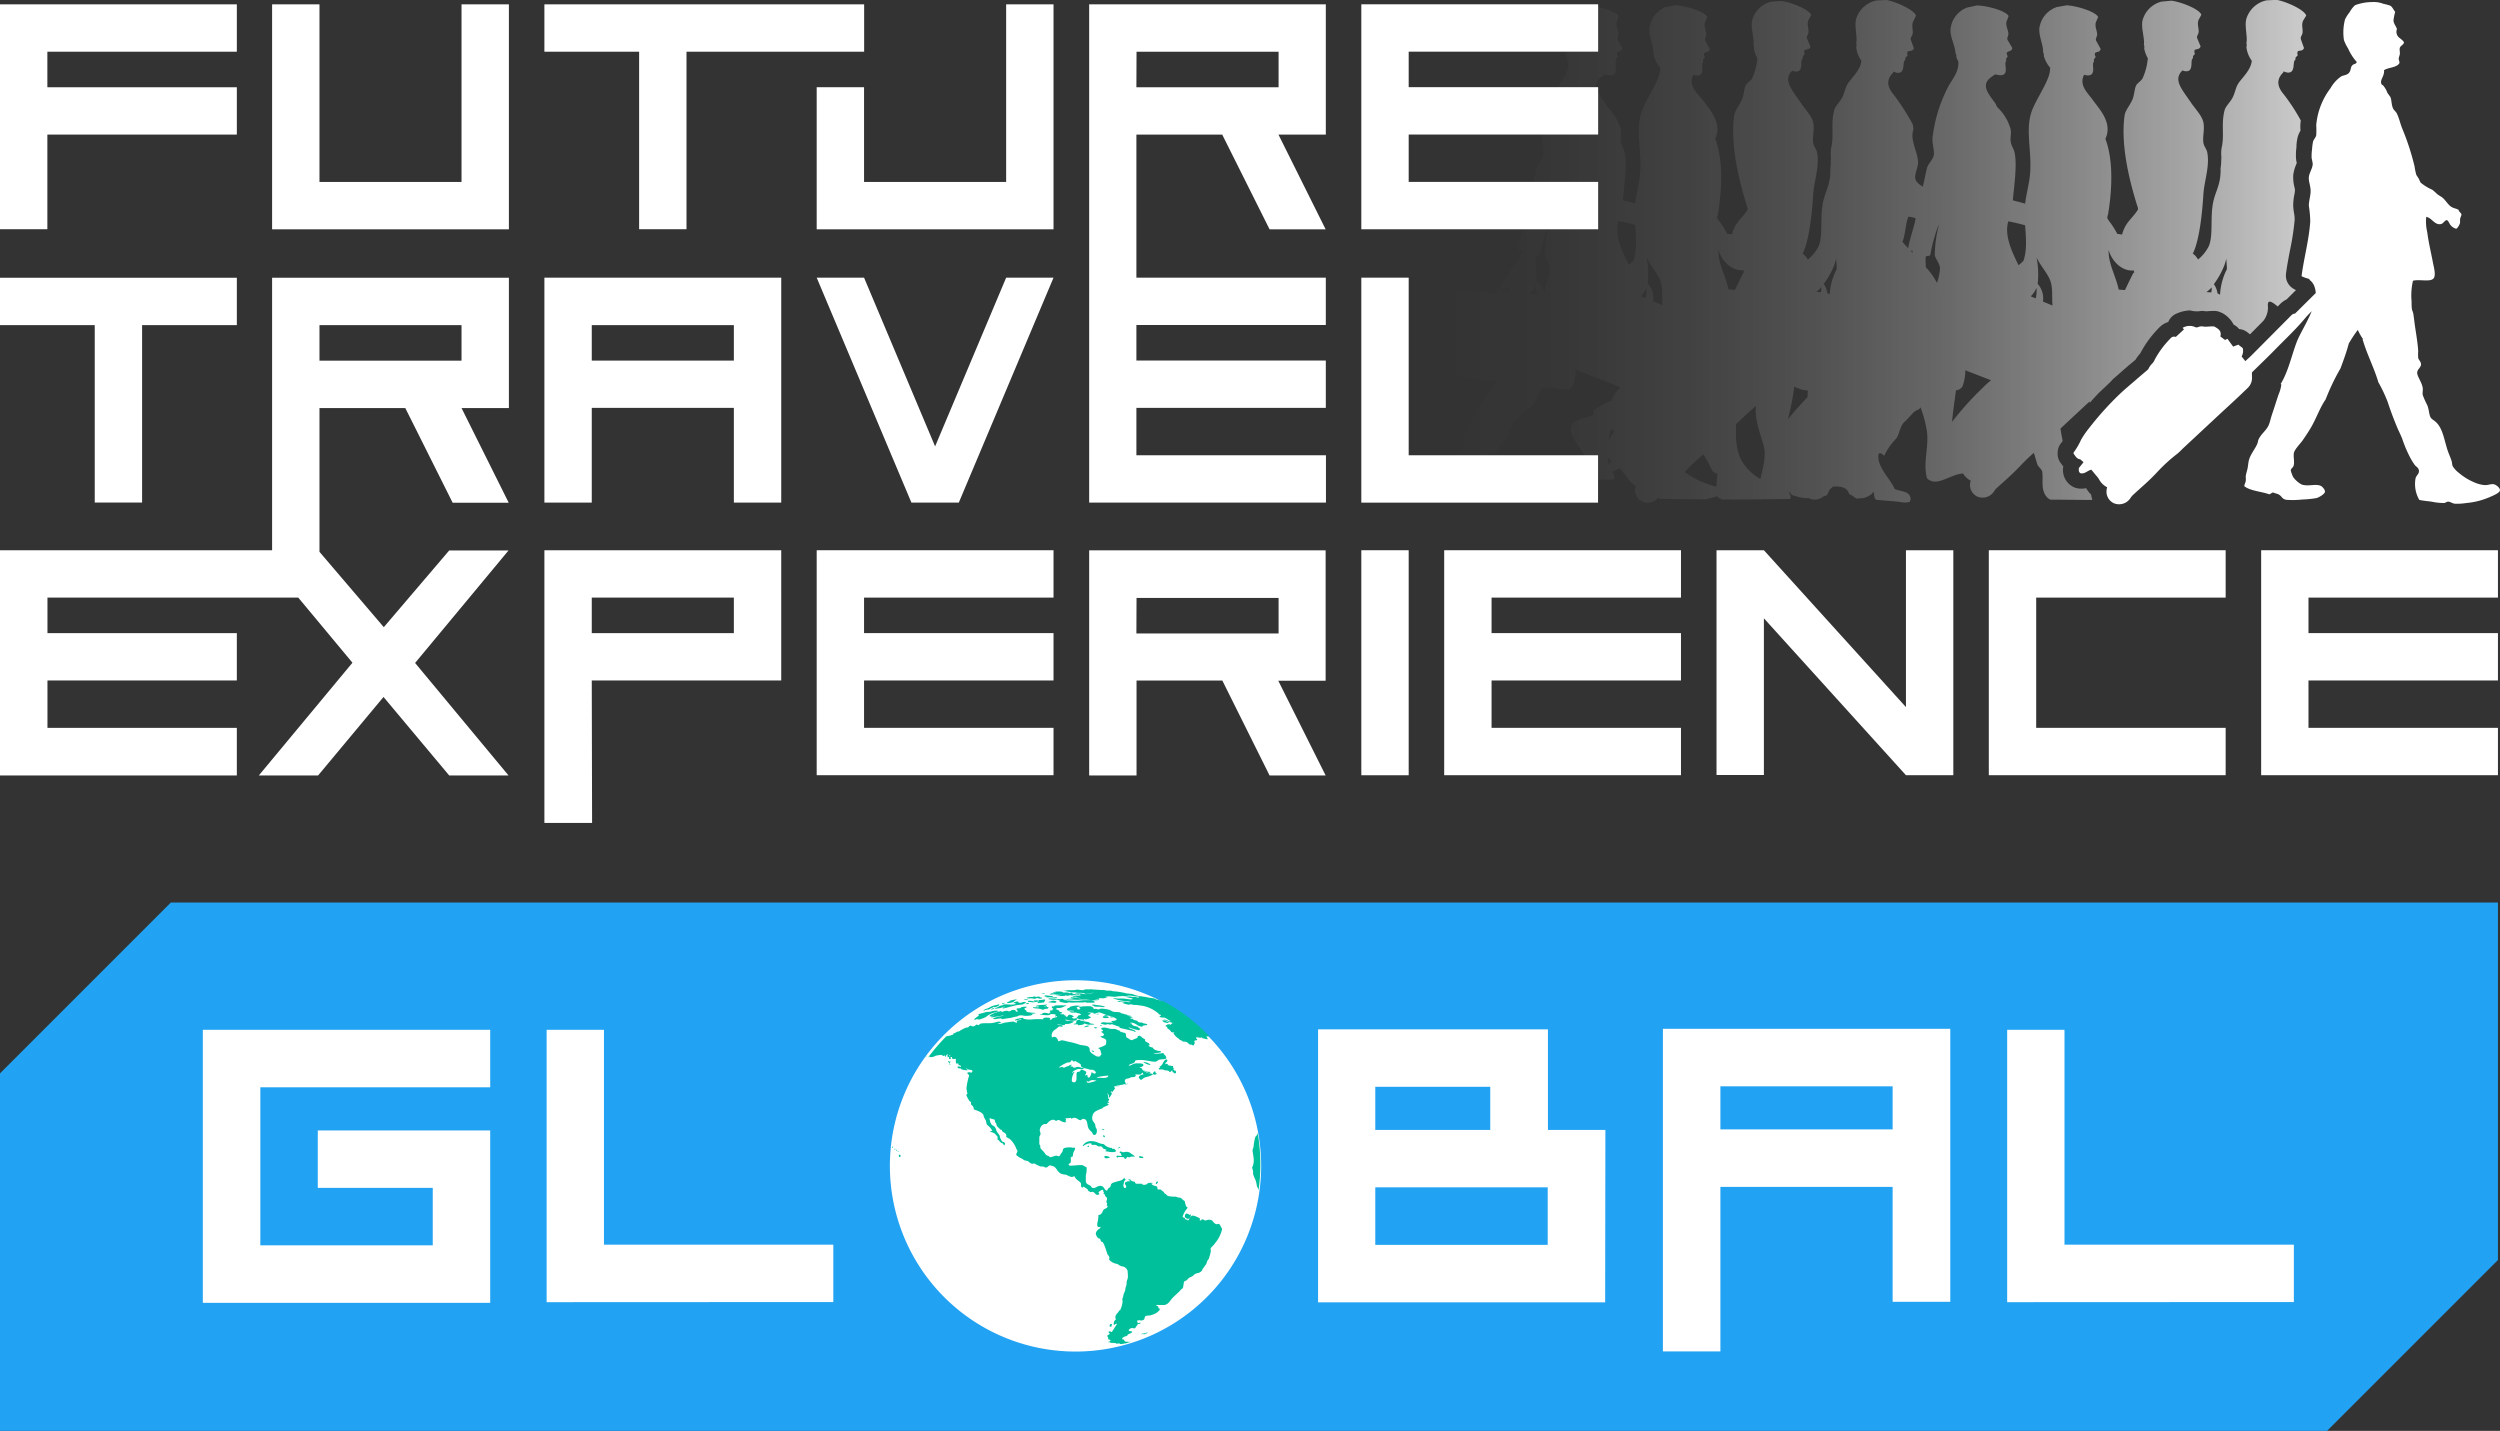
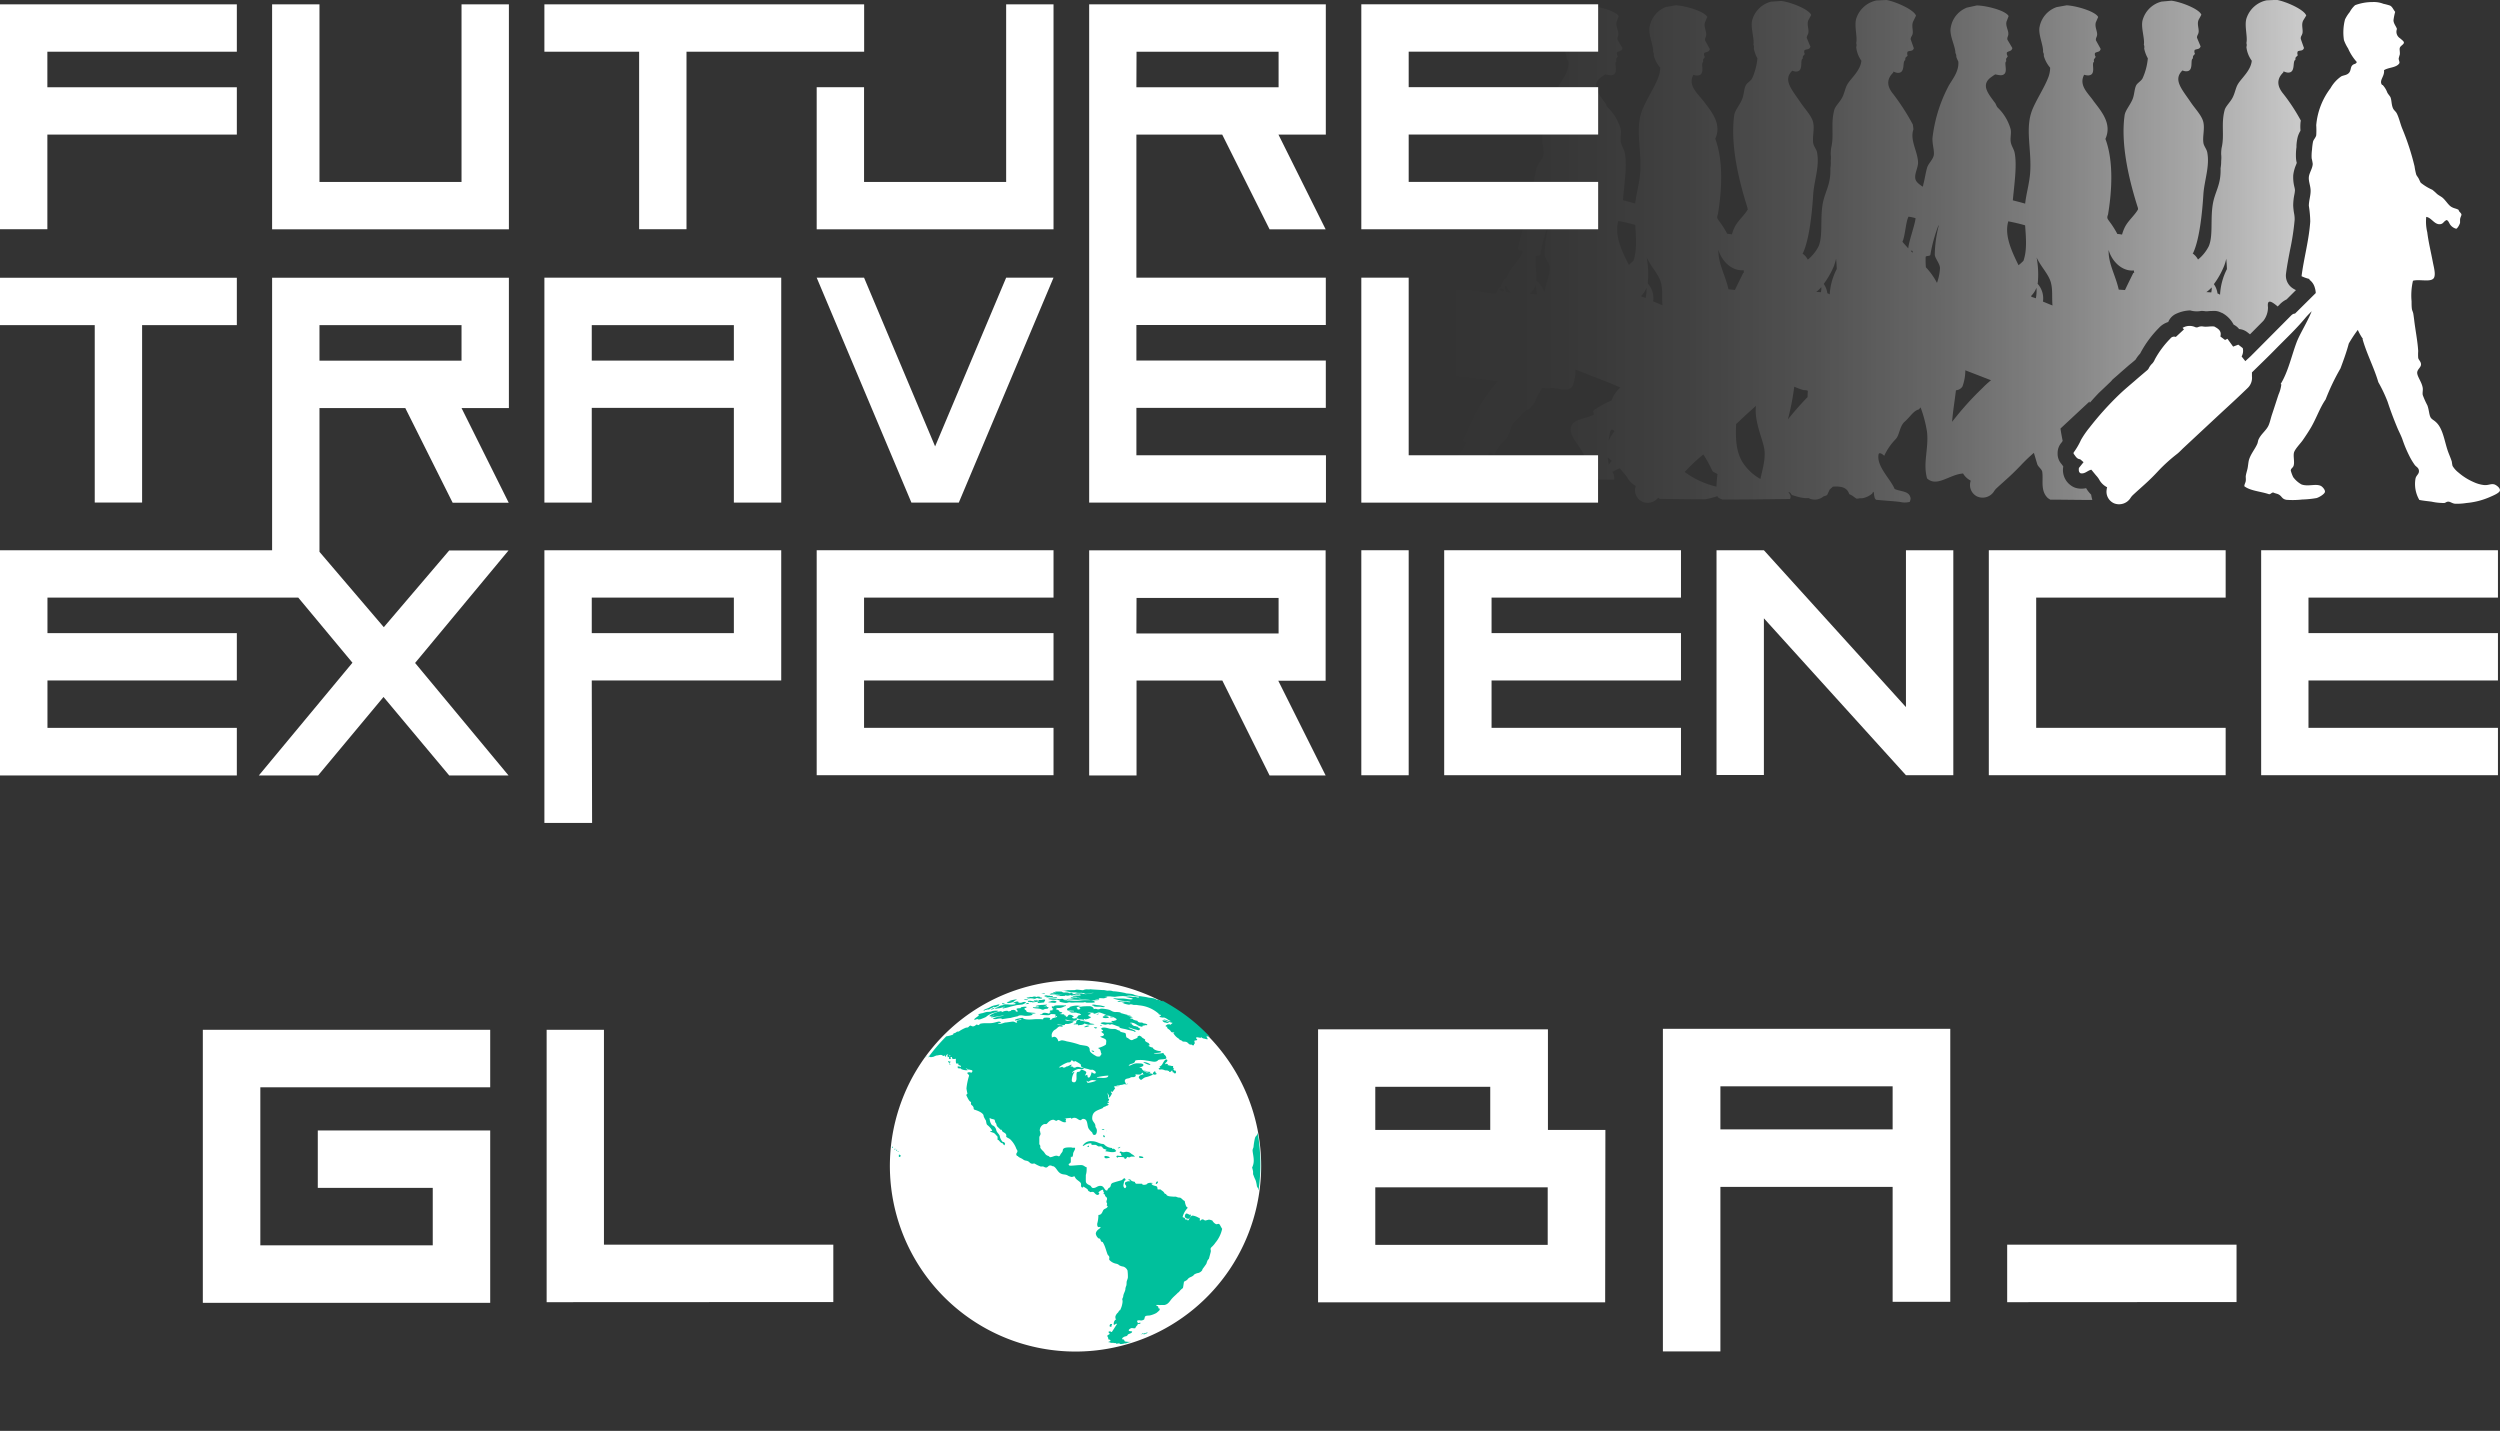
<svg xmlns="http://www.w3.org/2000/svg" id="Layer_1" data-name="Layer 1" viewBox="0 0 535.18 306.31">
  <rect x="0" y="0" width="535.18" height="306.31" fill="#333333" stroke="none" />
  <defs>
    <linearGradient id="linear-gradient" x1="310" y1="53.81" x2="494.54" y2="53.81" gradientUnits="userSpaceOnUse">
      <stop offset="0" stop-color="#fff" stop-opacity="0" />
      <stop offset="0.14" stop-color="#fff" stop-opacity="0.02" />
      <stop offset="0.28" stop-color="#fff" stop-opacity="0.07" />
      <stop offset="0.43" stop-color="#fff" stop-opacity="0.15" />
      <stop offset="0.58" stop-color="#fff" stop-opacity="0.26" />
      <stop offset="0.73" stop-color="#fff" stop-opacity="0.41" />
      <stop offset="0.88" stop-color="#fff" stop-opacity="0.58" />
      <stop offset="1" stop-color="#fff" stop-opacity="0.75" />
    </linearGradient>
  </defs>
  <path d="M536,105c-.06.53-1.44,1.09-2.17,1.41a16,16,0,0,1-5,1.27,12.52,12.52,0,0,1-2.46.15c-.58-.06-1-.45-1.43-.44s-.52.25-.89.29a12.54,12.54,0,0,1-2.69-.29c-.9-.12-1.83-.2-2.61-.37a6.76,6.76,0,0,1-.82-4.56c.15-.73.77-.94.74-1.64s-.56-.85-.89-1.27a14.67,14.67,0,0,1-.9-1.43,27.24,27.24,0,0,1-1.79-4.18c-.33-.87-.77-1.67-1.12-2.53-.74-1.79-1.42-3.59-2-5.38a30.94,30.94,0,0,0-2-4.22c-.91-3.12-2.46-6-3.35-9.14a.59.59,0,0,1,0-.13s0-.06,0-.09h0c0-.06-.09-.1-.13-.16a12.2,12.2,0,0,1-.91-1.67,28.91,28.91,0,0,0-1.93,2.92c-.47,1.79-1.12,3.55-1.77,5.31a47.41,47.41,0,0,0-3.19,6.66h0c-1.27,1.85-1.91,3.89-3.13,6-.48.81-1.08,1.74-1.79,2.76-.49.7-1.71,1.91-1.87,2.69s.19,2-.07,2.76c-.15.44-.57.54-.6,1a7.44,7.44,0,0,0,.52,1.42,5.54,5.54,0,0,0,1.79,1.57c1.4.5,3-.21,4.11.3.31.14.95.8.9,1.27s-1.23,1.18-1.8,1.34a21.08,21.08,0,0,1-3.06.31,18.35,18.35,0,0,1-3.36.07c-1-.16-.93-.7-1.64-1.12-.4-.23-.76-.22-1.2-.45-.37,0-.5.34-.89.38-1.73-.61-4-.71-5.31-1.72,0-.42.25-.74.3-1.12s0-.65,0-1c.06-.53.26-1.11.38-1.65s.16-1.27.29-1.79c.35-1.29,1.32-2.4,1.8-3.51.14-.33.15-.74.3-1,.55-1.18,1.7-1.92,2.16-3.06.28-.68.43-1.44.67-2.17.49-1.45.94-2.89,1.42-4.33a7.62,7.62,0,0,0,.6-2.16,1.21,1.21,0,0,0-.14-.1c1.63-2.68,2.31-6,3.4-8.9.69-1.83,2.27-4.26,3.24-6.68-.49.49-1,1-1.41,1.5-1.88,2.26-4,4.25-6.08,6.36-1.72,1.77-3.51,3.48-5.3,5.24,0,.27,0,.55,0,.83a3,3,0,0,1-.93,2.52c-.87.84-1.74,1.67-2.63,2.5-1.24,1.16-2.49,2.3-3.74,3.46l-7.35,6.85c-.45.42-.87.89-1.35,1.27a35.14,35.14,0,0,0-4,3.61c-.92,1-1.86,1.93-2.85,2.83s-1.8,1.61-2.68,2.43a3.51,3.51,0,0,0-.48.6,2.89,2.89,0,0,1-3.52,1.12,2.72,2.72,0,0,1-1.56-3c0-.15.06-.29.09-.43a3.93,3.93,0,0,1-1.72-1.68,4.92,4.92,0,0,0-.66-.86l-1-1.22c-.81.16-1.36.94-2.28.77-.43-.2-.43-.61-.39-1.14l1-1.24-.56-.49c-.06,0-.12-.14-.18-.14-.77-.06-1-.74-1.39-1.17,0-.11,0-.22,0-.26a15.11,15.11,0,0,0,1.59-2.72,19.65,19.65,0,0,1,1.84-2.66,66.48,66.48,0,0,1,6.41-7.11c1.05-1,2.16-1.92,3.25-2.86.89-.78,1.8-1.54,2.7-2.31a1.17,1.17,0,0,0,.28-.35,3.56,3.56,0,0,1,.82-1.1,3.15,3.15,0,0,0,.51-.85,19.76,19.76,0,0,1,3.31-4.44,1,1,0,0,1,1.17-.35l1.75-1.62-.3-.32a2.91,2.91,0,0,1,2.64-.19.81.81,0,0,0,.74,0,1.88,1.88,0,0,1,1.05-.1c.77.13,1.53-.11,2.36,0,.77.44,1.63.87,1.3,2.13l1,.75.51-.26,1.22,1.68,1.11-.42.95.74a2.49,2.49,0,0,1-.24,1.79l.79,1,1.19-1.1c.17-.16.32-.33.49-.49l7.95-8c.29-.29.57-.6,1-.58l4.45-4.41a4.69,4.69,0,0,0-.2-1.13,3.07,3.07,0,0,0-1.17-1.72c0-.05,0-.09.05-.15a8.48,8.48,0,0,1-1.72-.6c.46-3.72,1.6-7.73,1.86-11.72a23.79,23.79,0,0,0-.3-3.36c0-1.06.39-2.16.38-3.21s-.46-2-.38-2.92.8-1.86.83-2.83a9.48,9.48,0,0,0-.23-1.2,9.93,9.93,0,0,1,.08-1.87,13.24,13.24,0,0,1,.22-1.72c.12-.43.57-.84.68-1.34a17.29,17.29,0,0,0,0-2.16,15.22,15.22,0,0,1,3.06-7.92,7.52,7.52,0,0,1,2.31-2.54c.51-.25,1.2-.23,1.65-.75s.28-1.13.67-1.57.75-.19,1-.74a10.78,10.78,0,0,1-1.87-2.91,8.55,8.55,0,0,1-.89-1.8,11,11,0,0,1,.23-4.4,7.59,7.59,0,0,1,1-1.57A5.51,5.51,0,0,1,505,1.11a10.6,10.6,0,0,1,3.73-.67,5.6,5.6,0,0,1,2.32.37,13.57,13.57,0,0,1,1.42.38c.52.26.69.84,1.11,1.35a12.61,12.61,0,0,0-.36,1.79c0,.71.55,1.28.74,1.87a1.65,1.65,0,0,0,.67,2c.27.26.81.61.82.9,0,.44-.77.68-.89,1.19-.09.34.09.91,0,1.42a8,8,0,0,0-.23.82c0,.35.24.69.15,1-.62,1-2.33.86-3.29,1.5.17,1.27-1,2.08-.52,3,.1.19.25.18.23.16a4.8,4.8,0,0,1,1,1.64c.22.4.53.69.68,1,.26.68.18,1.52.52,2.32.19.45.58.67.82,1.12.51,1,.74,2.21,1.19,3.29a52.77,52.77,0,0,1,2.62,8.06,13.15,13.15,0,0,0,.37,1.79c.09.21.37.54.52.83s.32.73.45.89a11,11,0,0,0,2.47,1.5,13.38,13.38,0,0,1,1,.89c.4.33.88.55,1.2.82.71.62,1.21,1.55,1.86,1.94s1.11.34,1.58.67c0,.39.56.61.59,1,0,.21-.24.56-.3,1,0,.25,0,.57,0,.75-.08.36-.54,1.19-.82,1.27a2.31,2.31,0,0,1-1.19-.75c-.32-.36-.39-.87-.83-1.12-.73.26-.68.85-1.49.9-1.19.06-1.79-1.41-2.91-1.57a9.66,9.66,0,0,0,.22,3.29c.28,2.23.77,4.14,1.2,6.42.19,1,.66,2.62.22,3.36-.62,1-3.06.21-4.48.6a13.9,13.9,0,0,0-.3,4.4c0,.57,0,1.15.07,1.65.05.33.24.64.3,1s.11.76.16,1.12c.26,2.31.75,4.63.89,6.87a10.59,10.59,0,0,0,0,1.49c.09.43.63.8.6,1.42s-.79,1-.82,1.72c0,.88,1,2,1.19,3.29.07.46-.09,1,0,1.49a17.87,17.87,0,0,0,1,2.24c.36,1,.35,1.93.67,2.54.23.43.73.62,1.12,1,1.65,1.43,1.88,4.49,2.77,6.72.23.59.51,1.24.67,1.79a6.76,6.76,0,0,0,.15.9,5.27,5.27,0,0,0,1.27,1.42,12.64,12.64,0,0,0,3.36,2.09,7.07,7.07,0,0,0,2.16.59c.93.07,1.45-.35,2.17-.14C535.13,103.79,536.09,104.41,536,105Z" transform="translate(-0.84)" style="fill:#fff" />
  <path d="M493.75,7c.11-.78-.3-1.74.14-2.61l.65-1.06c-.42-1.28-4.31-3-6.32-3.36l-2.15.1a5.73,5.73,0,0,0-4.23,3.61c-.67,1.57.22,4.14-.11,5.54a1.27,1.27,0,0,1,0,.84A6.14,6.14,0,0,0,482.88,13c-.19,2.13-2.26,3.76-3,5.07-.45.76-.6,1.88-1.12,2.86s-1.47,1.83-1.68,2.61c-.81,3,0,5.41-.66,8.14a8.62,8.62,0,0,0-.09,1.34,7,7,0,0,1,0,1.45A7.85,7.85,0,0,1,476.2,36c.13,3.66-1.24,5-1.68,7.83-.51,3.25.1,6.66-.84,8.87a8.69,8.69,0,0,1-2.31,2.86,3.62,3.62,0,0,0-1.19-1.33l.11,0c1.42-2.9,2-8.87,2.23-12.61.19-2.95,1.4-6,.83-9-.15-.76-.73-1.32-.83-2.07-.19-1.37.31-2.92,0-4.37s-1.77-2.88-2.76-4.37c-1.84-2.72-3.78-4.75-1.72-6.73a2.61,2.61,0,0,0,.69.18c1.89.11.86-2.48,1.55-2.75,0-.76.12-.5.44-1a.94.94,0,0,1-.06-.81c.51-.29,1-.06,1.27-.76l-.78-1.87c0-.54.32-.7.36-1.27.06-.77-.39-1.7,0-2.58.2-.35.39-.71.58-1.07-.47-1.24-4.4-2.75-6.4-3l-2.11.19a5.63,5.63,0,0,0-4,3.75c-.57,1.58.44,4.07.2,5.47a1.28,1.28,0,0,1,.07.82,7.07,7.07,0,0,0,.78,2.11,13.14,13.14,0,0,1-1.1,4.22c-.28.62-1.09,1-1.38,1.54-.43.83-.38,2.08-.83,3.09-.59,1.33-1.5,2.27-1.66,3.34-1,7,1.53,15.69,2.86,19.87a1.92,1.92,0,0,1,0,.29c-.73,1.32-2.22,2.47-2.91,4a8.94,8.94,0,0,0-.5,1.38,6.12,6.12,0,0,0-1-.13c-1.87-3.45-2.46-2.93-2-4.17.88-5.25,1.18-11.57-.56-16.18,1.45-3.23-.79-5.82-2.52-8.08C448,20.08,445.74,18.35,447,16a2.75,2.75,0,0,0,.83.15c1.91-.05.61-2.57,1.28-2.91-.1-.75.08-.51.36-1.08a.92.92,0,0,1-.15-.81c.49-.34,1.06-.15,1.21-.88l-1-1.82c-.1-.54.25-.73.25-1.31,0-.79-.57-1.69-.26-2.61L450,3.64c-.61-1.21-4.72-2.41-6.76-2.5l-2.12.38a5.55,5.55,0,0,0-3.64,4.12c-.42,1.64.84,4.07.72,5.51a1.28,1.28,0,0,1,.16.82,6.64,6.64,0,0,0,1.36,2.52,5.89,5.89,0,0,1-.37,2c-.82,2.19-2.36,4.46-3.36,6.78-1.77,4.11-.16,8.73-.56,13.82-.18,2.27-.84,4.43-1.06,6.5-.82-.23-1.67-.46-2.64-.7.3-3.34.94-7.55.38-10.23-.16-.77-.73-1.48-.84-2.35s.16-1.78,0-2.61a10.19,10.19,0,0,0-2.8-4.69c-.28-.31-.35-.76-.56-1-1.48-2-3.07-3.85-.84-5.48,0,0,.52-.38.9-.61a6.37,6.37,0,0,0,1.2.19c1.91-.12.51-2.59,1.16-3-.13-.75.06-.51.31-1.09a.93.93,0,0,1-.18-.8c.47-.37,1-.2,1.17-.93l-1.05-1.78c-.13-.54.22-.74.19-1.32,0-.79-.64-1.67-.38-2.6.15-.38.3-.76.44-1.15C430.18,2.23,426,1.18,424,1.17l-2.1.46a5.52,5.52,0,0,0-3.46,4.26c-.36,1.65,1,4,1,5.47a1.29,1.29,0,0,1,.19.82,9.56,9.56,0,0,0,.43,1c.2,2.23-1.46,4-2.16,5.37a31.57,31.57,0,0,0-3.37,11c-.07,1.26.44,2.7.28,3.65s-1.1,1.72-1.4,2.61-.5,2.41-.84,3.65c0,.18-.08.34-.13.51-.75-.51-1.4-1-1.55-1.59-.31-1.09.59-2.5.55-3.64-.07-2.32-1.78-4.73-1-7,0-.36-.07-.73-.12-1.09a48.5,48.5,0,0,0-4.15-6.46c-1.17-1.39-1.73-3-.07-4.62l.08-.25a3.28,3.28,0,0,0,.8.27c1.9.2,1-2.46,1.72-2.71,0-.77.15-.5.51-1a1,1,0,0,1,0-.83c.54-.27,1.08,0,1.33-.71-.22-.64-.45-1.28-.68-1.93,0-.54.36-.69.44-1.27.1-.77-.31-1.74.13-2.61L411,3.36c-.42-1.28-4.31-3-6.31-3.36l-2.16.1a5.76,5.76,0,0,0-4.22,3.6c-.67,1.57.22,4.14-.11,5.55a1.24,1.24,0,0,1,0,.83A6.14,6.14,0,0,0,399.31,13c-.19,2.13-2.26,3.76-3,5.06-.46.76-.61,1.88-1.13,2.86s-1.47,1.83-1.67,2.61c-.81,3,0,5.4-.67,8.13a10.05,10.05,0,0,0-.09,1.34,7,7,0,0,1,0,1.45,7.85,7.85,0,0,1-.08,1.59c.12,3.65-1.24,5-1.68,7.82-.51,3.24.1,6.65-.84,8.86a8.79,8.79,0,0,1-2.31,2.86,3.62,3.62,0,0,0-1.18-1.33l.1,0c1.42-2.9,2-8.86,2.23-12.6.19-2.95,1.4-6,.83-9-.14-.74-.73-1.31-.83-2.05-.19-1.38.31-2.93,0-4.37s-1.77-2.88-2.76-4.37c-1.83-2.72-3.77-4.75-1.71-6.73a2.54,2.54,0,0,0,.69.19c1.88.1.85-2.48,1.54-2.76,0-.75.12-.49.44-1a.94.94,0,0,1-.06-.81c.51-.29,1.06-.06,1.27-.76l-.78-1.87c0-.53.32-.69.36-1.26.07-.77-.39-1.71,0-2.58.2-.35.39-.71.58-1.07-.47-1.24-4.39-2.75-6.39-3L380,.35a5.63,5.63,0,0,0-4,3.75c-.56,1.58.45,4.06.2,5.46a1.28,1.28,0,0,1,.08.82,7.23,7.23,0,0,0,.77,2.11,13.14,13.14,0,0,1-1.1,4.22c-.27.61-1.09,1-1.38,1.54-.43.82-.38,2.07-.83,3.08-.59,1.33-1.49,2.27-1.65,3.34-1,7,1.53,15.68,2.85,19.85,0,.08,0,.18.06.29-.73,1.32-2.22,2.47-2.91,4a8.84,8.84,0,0,0-.5,1.37,7.71,7.71,0,0,0-1-.13c-1.86-3.44-2.45-2.92-2-4.17.88-5.24,1.18-11.55-.56-16.16,1.45-3.22-.79-5.81-2.51-8.07-1.22-1.6-3.42-3.32-2.18-5.63a3,3,0,0,0,.82.15c1.91-.05.62-2.57,1.29-2.91-.1-.76.07-.51.35-1.08a1,1,0,0,1-.15-.81c.49-.34,1.07-.15,1.21-.88l-1-1.82c-.11-.54.25-.73.24-1.31,0-.78-.56-1.69-.26-2.6l.48-1.13c-.6-1.21-4.72-2.41-6.75-2.5l-2.12.37A5.59,5.59,0,0,0,354,5.63c-.42,1.65.85,4.07.72,5.51a1.17,1.17,0,0,1,.16.82,6.53,6.53,0,0,0,1.37,2.52,6.09,6.09,0,0,1-.38,2c-.82,2.19-2.36,4.46-3.35,6.78-1.77,4.11-.17,8.72-.56,13.81-.18,2.26-.85,4.42-1.06,6.49l-2.64-.71c.3-3.32.94-7.54.38-10.21-.16-.76-.73-1.48-.84-2.34s.16-1.79,0-2.61A10.14,10.14,0,0,0,345,23c-.28-.31-.35-.76-.56-1-1.48-2-3.06-3.84-.84-5.48,0,0,.53-.38.9-.6a7.29,7.29,0,0,0,1.2.19c1.91-.13.51-2.59,1.17-3-.14-.75.05-.51.3-1.09a.9.9,0,0,1-.18-.8c.47-.37,1.05-.2,1.17-.93l-1.05-1.78c-.12-.53.22-.74.19-1.32-.05-.78-.64-1.66-.38-2.59.15-.38.3-.77.44-1.15-.66-1.18-4.82-2.23-6.86-2.24l-2.1.46a5.52,5.52,0,0,0-3.45,4.25c-.36,1.66,1,4,1,5.47a1.29,1.29,0,0,1,.19.82,9.56,9.56,0,0,0,.43,1c.2,2.23-1.46,4-2.16,5.37A31.45,31.45,0,0,0,331,29.47c-.07,1.26.43,2.7.28,3.65s-1.11,1.72-1.4,2.61-.51,2.41-.84,3.65c-.7,2.61-1.13,4.86-1.68,7.81-.29,1.59-1.48,4.9-1.48,6,0,.87,1.11,0,.92.76-.37,1.47-2.73,3.46-3.41,5.48a2.89,2.89,0,0,0-1.24,1.95c-.66.33-.76,1-1.12,1.5-2.84-.24-5.28-1-8.46-.81-.8,4.4-1.43,8.73-2.1,13.18a13.3,13.3,0,0,0-.33,4.6c1.56.75,3.55.74,5.42,1s3.92.51,5.9.79a35.4,35.4,0,0,0-4.7,6.78c-.35.56-2.26,5-2.79,5.82-.09.14.83.45.75.58a10.16,10.16,0,0,0-.75,1.38c-1.12,2-3.41,3.2-2.32,5.79,2,1.31,7.09,1.53,6.84,3.79,0,.18.09.36.13.54a.72.72,0,0,0,.39.52,1.12,1.12,0,0,1,.26,0c1.58.16,3.16.24,4.74.42a4.29,4.29,0,0,0,2.12,0,2.37,2.37,0,0,0,.19-.75h0c-.29-1.62-1.88-1.35-3.41-2-.89-2.15-3.87-4.82-3.45-7.35.14-.81,1.22.24,1.22.24a12.68,12.68,0,0,1,2.54-3.48c.85-.88.81-2.75,1.93-3.74s1.91-2.35,3-2.6c.4-.45.8-.89,1.18-1.35a16.11,16.11,0,0,1,1.67-3.18c.38,0,.76.07,1.12.08s.59-.1.87-.09c1.41,0,3.5,1.11,4.53-.45a9.88,9.88,0,0,0,.6-3.46c2.27.87,4.54,1.77,6.83,2.66.92.35,1.84.78,2.76,1.18a6.35,6.35,0,0,0-1.87,2.77A20.24,20.24,0,0,0,342,87.85c-.31.26.33.82-.11,1-1.69.86-4.36.8-4.75,2.61-.43,2,2,4,2.8,6,.92,2.27.93,4.18,2.79,5.21h3.64A2.34,2.34,0,0,0,346,101c.57-.17,1-.62,1.62-.73.33.4.68.81,1,1.22a4.92,4.92,0,0,1,.66.86A3.93,3.93,0,0,0,351,104c0,.13-.07.28-.09.43a2.72,2.72,0,0,0,1.57,3,2.88,2.88,0,0,0,3.32-.88l.38.26c3.16,0,6.3.09,9.48.07h.27a18.29,18.29,0,0,0,2.57-.67,2.34,2.34,0,0,1,.09.24,4,4,0,0,0,1,.49c4.73,0,9.58-.06,14.45-.12a1.36,1.36,0,0,0,.12-.52c0-.07,0-.14-.05-.2h0a2.59,2.59,0,0,0-.44-.78.67.67,0,0,1,.6.47,2.09,2.09,0,0,1,.22.2l1,.3a10,10,0,0,0,1.66.34H388c.09,0,.17.09.26.12a2.91,2.91,0,0,0,2.92-.47c.25-.08.49-.16.73-.26,0-.06.1-.12.15-.18h0c.15-.44.36-.72.43-1l.72-.66c1.62-.12,2.9.09,3.42,1.38h0l0,.05a1.42,1.42,0,0,1,.11.18l.24.11c.65.33.94.69,1.33.85a2.41,2.41,0,0,0,.64-.09h.16l.26,0,.13,0a5,5,0,0,0,.69-.18l.51-.21a3.4,3.4,0,0,0,.52-.31l.19-.13.08-.06.16-.12h0a.58.58,0,0,1,.25-.37,1.27,1.27,0,0,1,.11.67c.05.17.09.36.13.54a.76.76,0,0,0,.39.53.78.78,0,0,1,.27,0c1.57.16,3.15.24,4.73.42a4.32,4.32,0,0,0,2.13,0,2.36,2.36,0,0,0,.19-.76h0c-.29-1.62-1.88-1.35-3.42-2-.88-2.14-3.87-4.81-3.45-7.35.14-.81,1.22.24,1.22.24A12.73,12.73,0,0,1,406.66,94c.84-.88.8-2.75,1.94-3.75s1.89-2.35,3-2.6c.13-.14.26-.29.38-.44a26.56,26.56,0,0,1,1.39,5.3c.37,3.53-.92,6.63,0,9.9,2,1.87,4.55-.6,7.28-1l.42-.06a4,4,0,0,0,1.63,1.53c0,.14-.07.29-.09.44a2.73,2.73,0,0,0,1.56,3,2.89,2.89,0,0,0,3.52-1.12,4,4,0,0,1,.48-.61c.88-.82,1.79-1.62,2.68-2.43s1.93-1.85,2.85-2.82a33.84,33.84,0,0,1,2.54-2.4c.24.81.48,1.61.71,2.4.18.6,1,1.08,1.08,1.68.24,1.7-.33,3.6.8,5.16.1.13.2.24.31.36s.4.29.61.42c3,0,6,.07,9,.06a7.36,7.36,0,0,1-.25-1.13,6.26,6.26,0,0,1-1.08-1.39,4.51,4.51,0,0,1-1,.11,4.27,4.27,0,0,1-.87-.08,3.36,3.36,0,0,1-.76-.24,4.05,4.05,0,0,1-2.27-4.36.34.34,0,0,0,0-.1l-.29-.39-.06-.09a3.24,3.24,0,0,1-.85-2.35,3.36,3.36,0,0,1,.82-2.24c.08-.1.17-.24.26-.38-.18-.88-.35-1.77-.47-2.64l4.43-4.13,1.79-1.66c0,.09,0,.17.07.26.63-.72,1.26-1.41,1.91-2.09.87-.82,1.74-1.64,2.61-2.48.12-.12.21-.25.31-.37.59-.53,1.17-1,1.75-1.54l.76-.66c.51-.44,1-.89,1.56-1.33L458,77a7.41,7.41,0,0,1,1-1.33l.12-.24A22.83,22.83,0,0,1,463,70.2a4.53,4.53,0,0,1,2-1.27,3.3,3.3,0,0,1,1.83-1.82,7.58,7.58,0,0,1,2.86-.66,5.15,5.15,0,0,0,2.38.11,5.42,5.42,0,0,1,.89.07l.43,0a10.12,10.12,0,0,1,1.05-.06,5.12,5.12,0,0,1,.69,0,3.3,3.3,0,0,1,1.27.39l.07,0A5.87,5.87,0,0,1,479,69.5a3.29,3.29,0,0,1,1.17.94,3.29,3.29,0,0,1,1.78.7l.55.43.3-.3,2.55-2.57a4.63,4.63,0,0,0,1-2.94c-.2-1.67.57-1.44,2.08-.15l.32-.32.05-.05a5,5,0,0,1,1.53-1.14l.24-.24,1.77-1.76a4.7,4.7,0,0,1-.77-.44,3.24,3.24,0,0,1-1.36-3.07c.21-1.66.54-3.37.85-5a54.08,54.08,0,0,0,1-6.53,6.2,6.2,0,0,0-.12-1.37,12.91,12.91,0,0,1-.19-1.71,12.09,12.09,0,0,1,.24-2.28,6.71,6.71,0,0,0,.14-1,4.7,4.7,0,0,0-.13-.7,8.59,8.59,0,0,1-.24-2.51,8,8,0,0,1,.64-2.3c0-.09.08-.2.12-.3a5,5,0,0,1-.16-.88,12.32,12.32,0,0,1,.09-2.52c0-.12,0-.25,0-.38a10,10,0,0,1,.27-1.8A5.23,5.23,0,0,1,493.3,28c0-.09,0-.18,0-.25a8.47,8.47,0,0,1,0-1.26c0-.24.05-.46.08-.69a40.76,40.76,0,0,0-3.7-5.66c-1.17-1.39-1.73-3-.06-4.63l.08-.24a2.77,2.77,0,0,0,.8.26c1.9.2,1-2.46,1.72-2.71,0-.76.15-.5.51-1a1,1,0,0,1,0-.83c.53-.27,1.07,0,1.33-.71-.23-.64-.46-1.28-.68-1.93C493.29,7.75,493.67,7.61,493.75,7Zm-172,54.89a.91.91,0,0,1,1.2.29A.79.79,0,0,1,321.75,61.92Zm1.44.62c-.09-.38-.18-.77-.26-1.15.09-.11.2-.24.32-.36a2.83,2.83,0,0,0,.72,1.28,2.16,2.16,0,0,0,.65.45A10.94,10.94,0,0,1,323.19,62.54Zm5.11.36A3.6,3.6,0,0,0,329.54,61a14.76,14.76,0,0,1,.33,2C329.36,63,328.83,62.92,328.3,62.9Zm3.11-.28a4.84,4.84,0,0,0-1.72-2.53c.14-1.55-.23-3.34-.12-5.08,0-.35.94-.15,1-.48a31.45,31.45,0,0,1,1.93-6.82,28.83,28.83,0,0,0-1,6.78c.07.87,1.05,1.82,1.12,2.87S331.9,60.57,331.41,62.62Zm62.07-5.78a12,12,0,0,0,.42-1.45c.06.71.12,1.46.14,2.23a13.36,13.36,0,0,0-1.51,5.43,2.12,2.12,0,0,0-.5-.24,4.57,4.57,0,0,0-.78-2A17.94,17.94,0,0,0,393.48,56.84Zm-2.75,4.63a3.33,3.33,0,0,1-.09,1.11l-1-.06A6.87,6.87,0,0,0,390.73,61.47Zm-16.61-3.63c0,.18,0,.37.07.56l-.14,0c-.62,1.23-1.22,2.47-1.81,3.7l-1.38-.14c-.7-3.11-2.26-5.57-2.16-8.48C369.32,55.71,371.44,58.09,374.12,57.84Zm-17.73,2.64c.43,1.59.19,3.2.34,4.9l-2-.84a4.65,4.65,0,0,0-1.14-3.81c0-.08,0-.16,0-.25a19.61,19.61,0,0,0-.25-5.38C354.25,57.12,355.91,58.68,356.39,60.48Zm-3.08,1.1a8.83,8.83,0,0,1-.18,2.24l-.92-.31a1.21,1.21,0,0,0,0-.18A5,5,0,0,0,353.31,61.58Zm-6-14.25c1.2.24,2.41.5,3.6.86.16,2.78.38,5.36-.37,7.6a11.61,11.61,0,0,1-1,.94C347.94,53.62,346.41,50.27,347.28,47.33Zm-.85,45a13.49,13.49,0,0,0-1.05,1.61c-.08.14-.15.29-.23.44.1-.69.21-1.32.33-1.79C345.69,91.7,346.1,91.92,346.43,92.28Zm-1.23,7A8.87,8.87,0,0,1,345,98l.12,0c.06,0,.12.09.18.14l.56.49c-.21.28-.43.56-.63.84A1.06,1.06,0,0,1,345.2,99.31Zm23.1,4.88a18.45,18.45,0,0,1-6.86-3.15c.19-.2.39-.39.57-.59a35.38,35.38,0,0,1,3.44-3.15,27.09,27.09,0,0,1,1.93,3.52l.16.18.94.48C368.4,102.41,368.3,103.29,368.3,104.19Zm9.39-1.63a10.65,10.65,0,0,1-3.95-3.77c-1.36-2.4-1.4-5.2-1.27-8l2.24-2.1,2-1.81c-.41,3.44,1.55,7.29,1.81,9.42S378.11,100.56,377.69,102.56ZM387.79,85c-1.48,1.52-2.88,3.12-4.21,4.78a55.56,55.56,0,0,0,1.36-7,14.75,14.75,0,0,0,1.87.7c.28.07.59,0,.87.12a1.15,1.15,0,0,1,.17.06Q387.79,84.35,387.79,85Zm22.48-31a.61.61,0,0,1,0,.12l-.41-.45C410.09,53.68,410.37,53.62,410.27,54Zm.56-6.78c-.29,1.56-1.44,4.78-1.48,5.95-.43-.47-.86-.94-1.26-1.43h0c.57-1,.73-4.43,1.32-5.36a8.75,8.75,0,0,1,1.5.33C410.89,46.91,410.87,47.06,410.83,47.24Zm4.66,13.33a15.13,15.13,0,0,0-2.37-3.33,17.59,17.59,0,0,1-.05-2.18c0-.35.95-.15,1-.48a33.37,33.37,0,0,1,1.73-6.3h.08a26.93,26.93,0,0,0-.86,6.25c.07.87,1.06,1.82,1.12,2.87A11.15,11.15,0,0,1,415.49,60.57ZM425.3,83a64.59,64.59,0,0,0-6.42,7.11l-.15.19c.15-2.16.56-4.48.82-6.75a1.81,1.81,0,0,0,1.4-.82,10.09,10.09,0,0,0,.61-3.46l5.5,2.13C426.46,81.88,425.87,82.41,425.3,83ZM434,55.84a13.3,13.3,0,0,1-1.05.94c-1.53-3.12-3.06-6.46-2.19-9.4,1.2.24,2.41.5,3.6.86C434.56,51,434.79,53.6,434,55.84Zm2.62,8-.92-.31a1.21,1.21,0,0,1-.05-.18,5.1,5.1,0,0,0,1.14-1.75A8.77,8.77,0,0,1,436.66,63.88Zm1.56.72a4.68,4.68,0,0,0-1.15-3.82,1.69,1.69,0,0,0,.05-.24,19.68,19.68,0,0,0-.26-5.39c.91,2,2.58,3.58,3.06,5.39.42,1.59.19,3.2.34,4.9Zm19.37-6.18c-.62,1.24-1.22,2.47-1.81,3.71L454.4,62c-.69-3.11-2.26-5.58-2.16-8.49.62,2.26,2.74,4.64,5.42,4.39,0,.19,0,.37.07.56Zm16.61,4.21-1-.06a6.39,6.39,0,0,0,1.13-1A3.25,3.25,0,0,1,474.2,62.63Zm1.89.48a1.55,1.55,0,0,0-.5-.24,4.57,4.57,0,0,0-.78-2,17.57,17.57,0,0,0,2.23-4,10.73,10.73,0,0,0,.42-1.44c.06.71.12,1.45.14,2.22A13.57,13.57,0,0,0,476.09,63.11Z" transform="translate(-0.84)" style="fill:url(#linear-gradient)" />
  <polygon points="309.16 165.95 359.85 165.95 359.85 155.81 319.3 155.81 319.3 145.67 359.85 145.67 359.85 135.53 319.3 135.53 319.3 127.93 359.85 127.93 359.85 117.79 309.16 117.79 309.16 165.95" style="fill:#fff" />
  <polygon points="534.74 127.93 534.74 117.79 484.05 117.79 484.05 165.95 534.74 165.95 534.74 155.81 494.18 155.81 494.18 145.67 534.74 145.67 534.74 135.53 494.18 135.53 494.18 127.93 534.74 127.93" style="fill:#fff" />
  <polygon points="174.83 165.95 225.53 165.95 225.53 155.81 184.97 155.81 184.97 145.67 225.53 145.67 225.53 135.53 184.97 135.53 184.97 127.93 225.53 127.93 225.53 117.79 174.83 117.79 174.83 165.95" style="fill:#fff" />
  <path d="M234,166h10.14V145.69h18.37L272.62,166h12l-10.14-20.28h10.14V117.81H234Zm10.14-38h30.41v7.6H244.11Z" transform="translate(-0.84)" style="fill:#fff" />
  <polygon points="425.75 165.95 476.45 165.95 476.45 155.81 435.89 155.81 435.89 127.93 476.45 127.93 476.45 117.79 425.75 117.79 425.75 165.95" style="fill:#fff" />
  <polygon points="408.01 151.37 377.6 117.79 367.46 117.79 367.46 165.91 377.6 165.91 377.6 132.36 408.01 165.95 418.15 165.95 418.15 117.79 408.01 117.79 408.01 151.37" style="fill:#fff" />
  <rect x="291.42" y="117.79" width="10.14" height="48.17" style="fill:#fff" />
  <path d="M117.38,176.16h10.21l-.07-30.49h40.56V117.79h-50.7Zm10.14-48.23h30.42v7.6H127.52Z" transform="translate(-0.84)" style="fill:#fff" />
  <polygon points="342.12 38.94 301.56 38.94 301.56 28.8 342.12 28.8 342.12 18.66 301.56 18.66 301.56 11.06 342.12 11.06 342.12 0.92 291.42 0.92 291.42 49.08 342.12 49.08 342.12 38.94" style="fill:#fff" />
  <path d="M234,59.44V107.6h50.69V97.46H244.11V87.32h40.55V77.18H244.11v-7.6h40.55V59.44H244.11V28.81h18.37l10.14,20.28h12L274.52,28.81h10.14V.93H234Zm10.14-48.37h30.41v7.61H244.11Z" transform="translate(-0.84)" style="fill:#fff" />
  <polygon points="136.82 49.07 146.96 49.07 146.96 11.07 184.99 11.07 184.99 0.93 116.54 0.93 116.54 11.07 136.82 11.07 136.82 49.07" style="fill:#fff" />
  <polygon points="98.8 38.95 68.39 38.95 68.39 0.93 58.25 0.93 58.25 49.09 108.94 49.09 108.94 0.93 98.8 0.93 98.8 38.95" style="fill:#fff" />
  <polygon points="215.39 38.95 184.97 38.95 184.97 18.67 174.83 18.67 174.83 49.09 225.53 49.09 225.53 0.93 215.39 0.93 215.39 38.95" style="fill:#fff" />
  <polygon points="10.14 28.81 50.7 28.81 50.7 18.68 10.14 18.68 10.14 11.07 50.7 11.07 50.7 0.93 0 0.93 0 49.07 10.14 49.07 10.14 28.81" style="fill:#fff" />
  <path d="M59.09,117.79H.84V166h50.7V155.81H11V145.67H51.54V135.53H11v-7.6H64.69l11.6,13.94L56.25,166H68.94l14-16.8L97,166h12.7l-20-24.08,20-24.08H97L83,134.26,69.23,118.13V87.35H87.6l10.14,20.27h12L99.64,87.35h10.14V59.46H59.09ZM69.23,69.6H99.64v7.61H69.23Z" transform="translate(-0.84)" style="fill:#fff" />
  <polygon points="342.1 97.46 301.56 97.46 301.56 59.44 291.42 59.44 291.42 107.6 342.1 107.6 342.1 97.46" style="fill:#fff" />
  <path d="M117.38,107.6h10.14V87.32h30.42V107.6h10.14V59.44h-50.7Zm10.14-38h30.42v7.6H127.52Z" transform="translate(-0.84)" style="fill:#fff" />
  <polygon points="30.42 107.58 30.42 69.6 50.7 69.6 50.7 59.46 0 59.46 0 69.6 20.28 69.6 20.28 107.58 30.42 107.58" style="fill:#fff" />
  <polygon points="200.18 95.56 184.97 59.44 174.83 59.44 195.11 107.6 205.25 107.6 225.53 59.44 215.39 59.44 200.18 95.56" style="fill:#fff" />
  <path d="M491.93,67a.58.58,0,0,0-.14,0,.52.52,0,0,1,.18,0Z" transform="translate(-0.84)" style="fill:#fff" />
  <path d="M469.62,69.71h0Z" transform="translate(-0.84)" style="fill:#fff" />
  <path d="M466.14,72a.75.75,0,0,0-.26,0,.76.76,0,0,1,.27,0Z" transform="translate(-0.84)" style="fill:#fff" />
  <path d="M474.37,69.8h-.13a4.21,4.21,0,0,1,.5,0Z" transform="translate(-0.84)" style="fill:#fff" />
  <path d="M481.36,77.18l-.78-1Z" transform="translate(-0.84)" style="fill:#fff" />
  <path d="M472,69.82h0Z" transform="translate(-0.84)" style="fill:#fff" />
-   <polygon points="534.74 193.2 534.74 269.73 498.16 306.31 0 306.31 0 229.78 36.58 193.2 534.74 193.2" style="fill:#22a2f2" />
  <path d="M356.82,220.24h61.52v58.44H406v-24.6H369.13V289.3H356.82Zm12.31,12.31v9.22H406v-9.22Z" transform="translate(-0.84)" style="fill:#fff" />
  <path d="M344.46,278.79H283V220.35h49.21v21.53h12.3Zm-49.21-46.14v9.23h24.61v-9.23Zm0,21.53v12.31h36.91V254.18Z" transform="translate(-0.84)" style="fill:#fff" />
  <path d="M117.86,278.76V220.45h12.27v46h49.1v12.28Z" transform="translate(-0.84)" style="fill:#fff" />
-   <path d="M430.52,278.76V220.45h12.27v46h49.1v12.28Z" transform="translate(-0.84)" style="fill:#fff" />
+   <path d="M430.52,278.76V220.45v46h49.1v12.28Z" transform="translate(-0.84)" style="fill:#fff" />
  <path d="M56.57,232.76v33.83H93.48v-12.3H68.87V242h36.91V278.9H44.26V220.45h61.52v12.31Z" transform="translate(-0.84)" style="fill:#fff" />
  <path d="M270.82,249.58a39.74,39.74,0,1,1-39.73-39.73A39.74,39.74,0,0,1,270.82,249.58Z" transform="translate(-0.84)" style="fill:#fff" />
  <path d="M212.94,216.09c0,.07.14,0,.27,0a1.19,1.19,0,0,0,.59-.35A2.1,2.1,0,0,0,212.94,216.09Zm4-1.37c.41-.09,1-.22,1-.36l-.29,0a2.84,2.84,0,0,0,.58-.17.72.72,0,0,0-.31,0,5.48,5.48,0,0,0-1.54.43C216.38,214.73,216.62,214.76,216.9,214.72Zm.28-.4.79-.14.51-.14c-.08-.12-.33-.09-.73,0a5.31,5.31,0,0,0-1.38.46,2.4,2.4,0,0,1,.38-.12C216.92,214.33,217,214.35,217.18,214.32Zm-1.77.9c-.16,0-.26,0-.58.12,0,0,0,0,.11,0s0,0,0,0a1.25,1.25,0,0,0-.38.15c.06,0,.11,0,.17,0s-.06,0-.09,0a1.26,1.26,0,0,0-.3.06s0,.06,0,.1h.17c-.05,0-.12,0-.18,0a1.6,1.6,0,0,0-.45.16c.07.06,0,0,0,.1s.1.1.24,0l.6-.08c.23,0,.45-.12.77-.2,0,0,.12-.09.22-.12s.14.06.27.1c-.25,0-.47,0-.53.18s.26.06.48,0a8.18,8.18,0,0,0,1.23-.31c.06,0,1.27-.31,1.29-.31s1.12-.11,1.25-.15.67-.28.7-.41-.17-.14-.42-.12-.35.14-.53.15c-.37.07-.68,0-.67-.15s0,0,0-.09c-.12,0-.23,0-.34,0s-.68.2-.72.31.3,0,.44,0c0,0,0,.05,0,.09l-.2.06a1.28,1.28,0,0,0,.38,0,1,1,0,0,1-.44.15c-.85.12-1.12,0-1.68,0-.14,0-.3,0-.42.08C215.67,215.15,215.48,215.21,215.41,215.22Zm-.52.43a.19.19,0,0,0,.15,0A.19.19,0,0,1,214.89,215.65ZM193,246.37c.06.1,0,.22.13.23s.06,0,.06,0S193.13,246.34,193,246.37Zm-.34-.21c0,.06,0,.17.06.18a.28.28,0,0,0,.19-.21A2.13,2.13,0,0,1,192.64,246.16Zm.6,1c0,.12,0,.19,0,.35s0,.17.09.17.15-.07.29-.14v-.18A.38.38,0,0,0,193.24,247.19Zm18.23-30.82c.15,0,.2-.11.3-.13a2,2,0,0,0,.47-.12s.11.07.25,0a.63.63,0,0,0,.4-.23,1.44,1.44,0,0,0,.65-.34c.16,0,.06.14.37.09l.82-.38c0-.07-.11,0-.1-.1s.25-.08.26-.15-1,.22-1,.22c-.15.05-.15,0-.3.05a4.54,4.54,0,0,0-1,.45c-.31.15-.56.23-.84.34l-.4.21S211.43,216.3,211.47,216.37ZM192.4,245.94h0s0,0-.08,0,0,.15.1.16.07-.06.07-.11a.66.66,0,0,1,0-.14C192.43,245.87,192.48,245.88,192.4,245.94Zm23.29-31.09a.52.52,0,0,0,.27-.12c-.11,0-.54-.07-.6.1S215.52,214.87,215.69,214.85Zm0,.29.39-.08s0,0,0-.08l-.63.12C215.41,215.18,215.56,215.16,215.65,215.14Zm19.95.37a7.16,7.16,0,0,0,.76,0,4,4,0,0,0,.63.09.47.47,0,0,0,.36-.1,6.52,6.52,0,0,0-1.42-.32c-.44,0-.57-.1-1-.12-.14,0-.35,0-.34.1s.22.12.42.18C234.83,215.4,235.19,215.49,235.6,215.51ZM231,214.6c.55,0,1.1,0,1.65,0,.2,0,.23-.06.51-.08a.61.61,0,0,0,.42.12c.74,0,1.64.08,1.7-.18a.88.88,0,0,1-.27,0s.07,0,.1-.06a.85.85,0,0,0,.16,0,3.58,3.58,0,0,0-1.65-.28c-1.09-.05-1.41.13-2.56.13-.52,0-.92-.05-1.42-.08-.08,0-.34.11-.33,0s.11,0,.15,0c-.3-.09-.79,0-.92-.15.28,0,.54,0,.82,0-.19-.09-1.11,0-.95-.19H228a1.09,1.09,0,0,1-.41.06,16.61,16.61,0,0,0-1.73-.16c-.24,0-.6,0-.61.14a6,6,0,0,0,1.42.16.94.94,0,0,0,.41-.08c.34.12.42.2.8.33-.08,0-.26.05-.25.12s1,.29,1.46.3a3.16,3.16,0,0,0,.58-.13c.07,0,.18,0,.25,0C229.86,214.64,230.5,214.65,231,214.6Zm-32,11.72.21-.21h0C199,226.18,199,226.25,198.92,226.32Zm26.39-10.74h-.47c0-.1.06,0,.07-.12s-.59,0-.76,0c.15-.06.65-.17.69-.33s-.15-.07-.2-.06l-.82.06a4.48,4.48,0,0,0-1.22.18.46.46,0,0,0-.14.07c0,.13.35.06.63.05a.64.64,0,0,1,0,.2,2.77,2.77,0,0,1-.3,0c-.34,0-.64,0-.9,0a.29.29,0,0,0,0,.13c.56.17,1.16.08,1.74.27a.63.63,0,0,0,.44.11c.15,0,.23-.11.42-.15C225.14,215.92,225.18,216,225.31,215.58Zm3.07-3.47c.09,0,.21,0,.3,0l.6,0a3,3,0,0,0-.56.1,2.87,2.87,0,0,0,.36,0c.38,0,.39-.1.8-.1a2.71,2.71,0,0,1,.4,0,4.05,4.05,0,0,0-1.25.17H230a2.26,2.26,0,0,0-.55.06,7.25,7.25,0,0,0,1.1.1,2.06,2.06,0,0,0,.45,0h.26c-.12.09.39.1.81.11.14,0,.22-.05.4,0s.32,0,.7.06a12.25,12.25,0,0,0,1.5-.06h.3a5.31,5.31,0,0,1-.95.1c-.36,0-.66,0-1,0,0,0-.13,0-.14.05a4.94,4.94,0,0,0,.76.19,11.36,11.36,0,0,1-1.26-.22,10.19,10.19,0,0,0-1.07,0,1.5,1.5,0,0,0-.3,0,.46.46,0,0,0,.3.06c-.21,0-.5,0-.5,0s1.34.12,1.38.28-.61.1-1.13.13a1.41,1.41,0,0,0-.61.19v.06c.09,0,.22,0,.31,0a1.38,1.38,0,0,1,.2,0h.31c0,.2.64.21.93.29h-.37a5.2,5.2,0,0,0-1.28-.17c-.23,0-.49-.06-.51.06s.43.12.68.17c-.44.11-1.49,0-1.52.24,0,0,.07,0,.21,0a.83.83,0,0,0,.25-.06c.74.07,1.26.1,2,.11.32,0,.44-.05.63-.05.52,0,1,0,1.55.05s.2.1.68.11,1.62,0,1.63-.12-.26-.06-.31-.06a2.8,2.8,0,0,0-.51,0c0-.19.83,0,.84-.22s-.12,0-.15-.1c.34.05.67.05,1,.07s.47-.17.87-.18a1.71,1.71,0,0,0-.6-.18c.41,0,.63.09.57-.05l-.56,0c.3,0,.8,0,1.24,0a7.55,7.55,0,0,0,1,.09,11.36,11.36,0,0,1,1.73-.16,18.54,18.54,0,0,0,2.1.09c-.47-.08-1.2-.17-1.4-.24,1,0,1.87.26,2.56.26.13,0,.46.12.43,0s-1-.24-1.21-.34a2.41,2.41,0,0,0-.68-.23c-.48-.06-1-.1-1.45-.14.15,0,.2,0,.33,0a19.88,19.88,0,0,0-2.47-.41c-.17,0-.34,0-.54-.07s-.28-.07-.58-.09-.32.05-.6,0-.38-.1-.75-.12a.89.89,0,0,1-.22,0l-2.26-.14a1,1,0,0,0-.45,0c-.27,0,0,0-.39,0a1.8,1.8,0,0,0-1,.18c-.19,0-.95-.12-1.33-.12s-.14.11-.8.1c0,0-.08,0-.16,0h-.44a8.5,8.5,0,0,0-2,.23A2.2,2.2,0,0,0,228.38,212.11Zm-4.54,5c-.07,0-.45,0-.47.07s1.53.17,1.81.15a2.33,2.33,0,0,0,.53-.16,3.37,3.37,0,0,0-1.26-.36C224,216.79,224.09,217,223.84,217.08Zm20.55-3.56a1.54,1.54,0,0,1-.49-.13c-.35,0-1.15,0-1.79,0-.09,0-.37,0-.37,0s1.11.25,1.46.31c.05.21-.14.2-.45.21s-1.09-.17-1.63-.18c-.37,0-.56,0-.92,0s-1.13-.14-1.11,0a13,13,0,0,0,2,.49c.24,0,.45.06.69.08a.16.16,0,0,0,.18,0l.78.11c-.07.09,0,.09-.22.11-.38-.05-.74-.11-1.12-.15a.75.75,0,0,1-.35,0c-.14,0-.33,0-.49-.06s-.54-.06-.58.07a2.54,2.54,0,0,0,.7.08c.24,0,.49.14.82.2-.09.08-.2.05-.38.07a7.39,7.39,0,0,0,1.31.32c.15,0,.13,0,.26,0l-.21-.08c.09,0,.16,0,.39,0s.42.1.59.13a5.85,5.85,0,0,1,.6,0l.57.09a7.25,7.25,0,0,1,4.18,1.8.35.35,0,0,0,0,.11c.16.06.44.08.49.22s-.37.08-.31.24.18.17.52.23.24,0,.41,0c.59.15.85.52,1.41.73,0,.07,0,.12-.14.08-.43-.1-.71-.28-1.1-.36a1.07,1.07,0,0,0-.32-.07,7.87,7.87,0,0,0,2,.77c-.1.19-.32.19-.38.41a.7.7,0,0,0-.49-.1v0c-.34,0-.39.18-.61.29a.73.73,0,0,0,.05.2.82.82,0,0,1,.36.07c0,.11-.15.08-.13.17s.56.42.71.61.17.28.25.32c.34.16.35-.06.67.17-.14,0-.26,0-.23.1a3.19,3.19,0,0,0,1.19,1.18s.06.14.17.21c.32.14.45.14.63.38.21,0,.46,0,.7.05.43.12.49.48.9.6a.75.75,0,0,1,.32,0c0,.06.1.1.22.14.43.1.12-.39.47-.39a2.77,2.77,0,0,1-.13-.48c-.07-.27.66-.09.61-.36-.05-.1-.21-.19-.24-.24s0,0,.08-.07-.05-.05-.06-.08c-.09-.26.75.06,1,0s0-.1.22-.08a.88.88,0,0,1,.05.15c.08,0,.14,0,.21.08.25,0,.73.21.94.18s-.37-.61-.17-.62a1.48,1.48,0,0,0,.27,0c-.05-.05.09,0,.2,0l.24.12a39.39,39.39,0,0,0-10.14-7.74c-.07,0-.12,0-.11,0s.1.1.18.14a1,1,0,0,1-.25-.07,4.84,4.84,0,0,1-.84-.35h-.14c0,.06.09.07.12.12-.33-.08-.44-.24-.76-.33s-.76-.12-1.25-.2c-.67-.16-.89-.16-1.62-.28S245,213.63,244.39,213.52Zm11.19,46.4c-.09,0-.28.26-.3,0a.69.69,0,0,1-.38-.17s-.05,0-.08,0c-.25,0-.38.25-.42.58s.45.56.74.55.53-.56.56-.76C255.69,260.08,255.65,259.92,255.58,259.92Zm-4.47-41c-.49-.17-.68-.39-1.15-.51-.18,0-.38-.05-.36.07a1,1,0,0,0,.44.36,1.43,1.43,0,0,1,.39.08C250.74,219,251.1,219,251.11,218.91ZM221.75,217a2.21,2.21,0,0,0,.83-.13c-.4-.1-2-.09-2-.37s-.47-.32-.43-.6c0-.08.44-.17.47-.29s-.3-.13-.66-.08-.58.09-.61.19,0,0,0,.07c-.34.1-.2,0-.54.07-.15,0-.36.06-.37.14s.22.39.35.47a.84.84,0,0,1-.27.09c-.37,0-.18-.16-.27-.24a.88.88,0,0,0-.6-.12l-.42.06c.06,0,.06,0,.07.12a5.45,5.45,0,0,1-.58.14c-.11-.13-.26-.18-.79-.09a2.66,2.66,0,0,0-.61.24c-.07-.07,0-.25-.24-.2-.68.11-2.32.69-2.44,1.07,0,0,.29.07.49,0a2.35,2.35,0,0,1,.62-.12c-.2.12-.7.13-.76.3s.94-.05,1.36-.13l1-.17a2.22,2.22,0,0,1,.46,0l-.63.11a7.53,7.53,0,0,0-1.82.5,1.19,1.19,0,0,0,.79.12,3.9,3.9,0,0,1,1-.13c.22,0,0,.2.3.14.56-.08,1.13-.18,1.74-.25a14.74,14.74,0,0,1,1.44-.34c.3-.09.19-.18.54-.2.59-.08.82.16,1.62.08a2.82,2.82,0,0,0,1.19-.25c-.07,0-.17,0-.19-.1s-.31,0-.3,0S221.59,217,221.75,217Zm29.33,12.49s.08,0,.12,0c.24,0,.38-.17.53-.35.17.15.09.43.24.45s.12,0,.16,0,.05.19.2.21.29-.15.27-.34-.15-.15-.17-.34c-.12,0-.05.09-.24.06,0-.1-.15-.2-.17-.27s.16-.08.17-.21a.4.4,0,0,0-.22,0c0-.23,0-.36,0-.51a1.05,1.05,0,0,1-.57-.07.61.61,0,0,1-.23,0s0-.05,0-.07l-.36,0s0-.09,0-.14.06,0,.1-.06a.77.77,0,0,0-.34-.12c-.12,0-.11.07-.28.09,0,0,0-.1,0-.14.08-.26.49-.38.45-.71a.3.3,0,0,0-.16-.17c-.32,0-.41.2-.55.38-.26.33-.41,1-1,1.15a.26.26,0,0,0,.17.09.11.11,0,0,1,0,.1s-.34.21-.34.26a.41.41,0,0,0,.22.18c.24,0,.32-.06.64,0s.35.14.62.18a1.84,1.84,0,0,0,.4,0c.13.17.37.09.57.13C251.22,229.33,251.07,229.3,251.08,229.47Zm-30-15.23a.58.58,0,0,0-.23,0s0,0,.05.07h0a.5.5,0,0,1,0,.12,1.19,1.19,0,0,0,.47,0s0,0,0,.06.21,0,.3,0,.08.08.22.06c.4,0,1.09-.16,1.46-.2h.23c-.11,0-.48.07-.51.15s0,0,0,.07a.24.24,0,0,0-.15.09c0,.08.52,0,.64,0l.8-.09c0-.18.19-.31.21-.46s0-.16-.38-.15l-.4.09c-.38,0-.57,0-.88,0a2.33,2.33,0,0,0-.36,0c.11.11.34.06.68,0l0,.15c-.51.06-.62-.11-1.07-.05,0,0,0,0,0,.08a1.08,1.08,0,0,0,.38.08C221.92,214.48,221.69,214.17,221.12,214.24Zm5.57-1.42a1.51,1.51,0,0,1-.46.1s0,0,.15,0l.43-.06c.05,0,.07.08.27,0s.29,0,.61-.06a5.73,5.73,0,0,1,.83,0,5.94,5.94,0,0,0-1.55.17c0,.12.55.11.9.1a.76.76,0,0,1-.26.05c.07.09.47.08.81.07s.5,0,.49-.14a3.1,3.1,0,0,0,.73.09s0,0,0-.07H230a2.54,2.54,0,0,0-.26-.11L230,213c.05.09.05.11.32.11s.54-.17,1-.17a1.66,1.66,0,0,0,.47,0c.05,0,0,0,0-.08-.28,0-.79-.07-1-.07,0,0-.35.07-.35,0s.14,0,.14-.09-.24,0-.24-.07,0-.1-.26-.09h-.2a.18.18,0,0,0,.1,0v.07h-.25c-.19-.05-.05-.12-.35-.14s-.5,0-.81,0-.23-.16-.63-.2-.74,0-1.24,0c0,.11.34.05.58.08-.1,0-.23,0-.33,0a2.35,2.35,0,0,0-.77.09.84.84,0,0,0,.26.07c.1,0,.34,0,.55,0a.49.49,0,0,1-.22.06,4.09,4.09,0,0,0-.54,0c-.16,0-.45,0-.46.08s.6.05.87.07a.58.58,0,0,1-.19.05l-.59,0a1,1,0,0,0-.3,0C225.63,213,226,212.87,226.69,212.82Zm-2.5-.1c.11,0,.23,0,.33,0a.5.5,0,0,0,0-.12c-.12,0-.42,0-.67.05C223.86,212.74,224.08,212.69,224.19,212.72Zm.27.46c0,.19.39.14.62.21-.05,0-.19,0-.2.08s.66,0,1.39-.09c-.06-.1,0-.09,0-.16s-.69.05-.69-.11a1.49,1.49,0,0,1-.68-.06C224.72,213.09,224.47,213.08,224.46,213.18Zm-3.68.33c-.05,0-.1.06-.15.08a4.83,4.83,0,0,0,.67-.08s-.06.06,0,.07a4.56,4.56,0,0,0-.59.15,1.71,1.71,0,0,0,.5,0,1.19,1.19,0,0,1,.63,0c.36-.05.56,0,.91-.07s.38.12.86.09c.14,0,.34,0,.37-.12s-.38-.09-.53-.13a.53.53,0,0,0,.17-.08,1.76,1.76,0,0,0-.57-.1c-.1,0-.19.07-.29.08s-.16-.11-.56-.09a3.69,3.69,0,0,1-.39.1,5.78,5.78,0,0,0-.71,0l-.61.12C220.46,213.57,220.52,213.53,220.78,213.51Zm-.11.58c.13,0,.26-.05.29-.11a3.13,3.13,0,0,0-.9-.07C220,214,220.45,214.12,220.67,214.09Zm.14.82c.11,0,.29,0,.31-.12s-.08,0-.12-.1a.83.83,0,0,0-.58.26Zm1.93-1.17a2.09,2.09,0,0,0-.44,0c-.07,0-.54.17-.19.12A2,2,0,0,0,222.74,213.74Zm4.3.68c0-.13-.48-.24-.84-.2s-.41.17-.62.19c0,0-.24,0-.28.13l1.31.13C226.91,214.65,227,214.55,227,214.42Zm.12-.89s0-.05,0-.09c-.21,0,0,0-.26,0a8.49,8.49,0,0,0-1.31.15h1.26C227,213.61,227.16,213.58,227.16,213.53Zm-17,4.61a.18.18,0,0,0,.2.08c.09,0,.1,0,.23,0s1.33-.49,1.38-.55a4.1,4.1,0,0,1,1.47-.83,10,10,0,0,0,1.17-.39c0-.16-.79-.13-1.16-.05s-.47.18-.6.16c-.38.06-.52,0-.87.08a4.82,4.82,0,0,0-.69.21,4.72,4.72,0,0,0-1,.27c0,.11.18.09.15.17-.08.24-.94.67-1,.91S210,218.12,210.15,218.14Zm35.46,9.21a3.68,3.68,0,0,0,1.27.58.28.28,0,0,0,.28-.07A2.78,2.78,0,0,0,245.61,227.35Zm1.48,2.09-.65-.05a.81.81,0,0,1-.5-.3s-.08.07-.07.11a3.53,3.53,0,0,0,1,.5s.24-.07.24-.16S247.1,229.47,247.09,229.44Zm-7.24,18.05c0,.11.15.34.29.37a1.1,1.1,0,0,1,0-.18c.09,0,.11,0,.29,0a3.17,3.17,0,0,1,1.07.07c.07.07,0,.3.28.3s.24-.4.54-.41c.09,0,.13.12.23.11a.84.84,0,0,0,.43-.18h.86a3,3,0,0,0-.59-.48l.07.07c-.4-.22-.54-.59-1.31-.61-.27,0-.4.09-.71.09-.16,0-.33-.16-.57-.16-.05,0-.18.11-.19.16s.2.25.31.25a.61.61,0,0,0,.17.48c-.3.14-.51,0-1.07,0C240,247.42,239.89,247.49,239.85,247.49Zm8.41-18c0-.06-.13-.13-.17-.18a.88.88,0,0,0-.44.51c0,.09.14.2.36.21s.45-.07.45-.17a.41.41,0,0,1,0-.11C248,229.67,248.28,229.61,248.26,229.47Zm-3.57,18.13c0,.24.31.25.57.26s.31,0,.37-.14-.64-.25-.69-.25S244.68,247.52,244.69,247.6Zm-12.06-29.34c0,.06.14.15.44.15C232.93,218.35,232.91,218.22,232.63,218.26Zm15.93,34.64c-.1,0-.24.24-.27.49,0,.06.15,0,.2,0s.23-.25.27-.32a.49.49,0,0,1,0-.17ZM236.12,217c-.26,0-.74.15-.48.17A.53.53,0,0,0,236.12,217Zm-.38,3c-.23-.11-.72-.14-.72,0l.33.16C235.58,220.18,235.61,220.05,235.74,220Zm4.89,25.68v-.2a.56.56,0,0,1-.48.2.65.65,0,0,1,0,.14.34.34,0,0,1,.1,0A.77.77,0,0,0,240.63,245.66ZM237.71,242c0,.05.06.19.12.18A.94.94,0,0,1,237.71,242Zm32.36.46a2,2,0,0,1-.15.54,1.38,1.38,0,0,0-.42.59,14.28,14.28,0,0,0-.31,1.87c0,.26-.21.46-.21.84.06.71.24,1.3.25,2.11a3.32,3.32,0,0,1-.35,1.53,6.73,6.73,0,0,1,.21.86c0,.15,0,.3,0,.57h0c.05.12.05.13.1.24a7.69,7.69,0,0,0,.42,1,6.32,6.32,0,0,1,.28,1.22.94.94,0,0,0,.25.5c.08.1,0,.21.13.44a39.89,39.89,0,0,0-.2-12.27ZM237,241.72a.74.74,0,0,0-.34.18,5.86,5.86,0,0,0,.63,0A.52.52,0,0,0,237,241.72Zm0,1.31c0,.13,0,.42.24.43a.32.32,0,0,0,.12-.11c0-.12-.07-.3-.27-.32Zm-3.39,2.48s.32,0,.34,0a1.29,1.29,0,0,0,0-.34l-.07,0s0,0,0,0a.85.85,0,0,1,0,.16A.2.2,0,0,0,233.61,245.51Zm3.62,2.12a.43.43,0,0,0,.39.34,5.21,5.21,0,0,0,.79-.13.26.26,0,0,0-.21-.21l.05,0a3,3,0,0,0-.77-.18C237.4,247.49,237.23,247.56,237.23,247.63Zm2.57-1.26c-.12-.06-.28-.39-.55-.46l-.36,0s0-.13,0-.16a2.45,2.45,0,0,1-1.5-.58s-.25-.26-.41-.28c-.81,0-1.29-.57-2.38-.59a2,2,0,0,0-2,1h.22a2.52,2.52,0,0,1,1.36-.55.65.65,0,0,1,.34.07c-.05,0-.09.15.05.26h.71c.33,0,.5.34.85.35a1,1,0,0,1,.5,0c.07,0,.07.21.27.21.06.36.45.33.82.49,0,.08-.15.2-.23.2a.65.65,0,0,1,0,.14c.45,0,.84.16,1.39.17C239.17,246.65,239.62,246.64,239.8,246.37ZM233,219.78a.53.53,0,0,0,0,.13,3.21,3.21,0,0,0,1.09-.29,1.59,1.59,0,0,0-.62-.06C233.45,219.62,233.17,219.69,233,219.78Zm12.87,65.64c-.07,0-.07.09-.21.13s0,.07,0,.09l.12,0a.44.44,0,0,0,.27-.14.77.77,0,0,0,.46-.19.21.21,0,0,1,0-.07c-.1.05-.14,0-.31.07S246,285.39,245.85,285.42Zm-.52-56.77h-.06C245.29,228.69,245.32,228.78,245.33,228.65Zm.51,56.68a4.29,4.29,0,0,1-.6.13s0,.07.11.06c-.07.09-.2.1-.3.17s0,0,.07,0c.27-.11.43-.21.69-.32A.21.21,0,0,0,245.84,285.33Zm-.59-56.69h0S245.26,228.6,245.25,228.64Zm-41.11-.95c0-.06.09-.1.11-.15s-.05-.08-.05-.14a.54.54,0,0,0,.06-.28.45.45,0,0,1-.25.21c-.09,0,.12-.17.14-.17-.17,0-.2,0-.35,0a.2.2,0,0,1,0,.11c.06.08.07.21.14.18s.09.1.22.11a.24.24,0,0,0-.09.16.14.14,0,0,0,.17.19C204.41,227.87,204.13,227.74,204.14,227.69Zm0-1.69c-.31,0-.39.05-.46.36.2-.16.1-.07.34-.1,0,.07,0,.17-.06.25s.12.23.26.2a.18.18,0,0,0,.15-.16C204.39,226.3,204,226.35,204.1,226Zm-.88-.18c-.05-.2,0-.2.13-.5-.24.15-.08,0-.34.1-.06,0-.17.07-.2.17s.07.28.29.24c-.06.2,0,.31.12.41.19-.15.07-.29.15-.47C203.34,225.8,203.21,225.86,203.22,225.82Zm3.24,3a2.93,2.93,0,0,0,1.27.3c.05,0,.11,0,.16,0s0-.09,0-.12a3,3,0,0,0-1.55-.62c-.13,0-.23-.14-.43-.1a1.56,1.56,0,0,0-.26.11s0,0,.07,0H206a.52.52,0,0,1-.19.16c0,.16.5.2.86.14A.5.5,0,0,0,206.46,228.86ZM235,225.18h.08c0-.2-.27-.28-.55-.29a.41.41,0,0,1,0,.11A.89.89,0,0,0,235,225.18Zm.12-5.91c-.2-.14-.59-.09-.94-.22-.1,0-.05-.1-.16-.17-.4-.22-1.09-.15-1.56-.4a1.46,1.46,0,0,0-.19.07,3.08,3.08,0,0,1-.33-.26c-.62,0-.71.38-.72.53V219c0,.06-.12.09-.22.12s-.3,0-.32.18a7.59,7.59,0,0,1,.94,0c0,.1-.1.18.15.19a.23.23,0,0,0,.18-.07c.32.06,1-.13,1-.32l.83.25c.16,0,.39,0,.6,0A3.88,3.88,0,0,0,235.16,219.27Zm4-1.47a1.5,1.5,0,0,0-.43-.16.57.57,0,0,0-.27.06c0,.06.13.09.28.09A1.84,1.84,0,0,0,239.12,217.8Zm-2.32,1.73c-.28-.06-.28-.13-.5,0A.55.55,0,0,0,236.8,219.53ZM261.73,262c-.21,0-.35.09-.57.06a1.83,1.83,0,0,1-.79-.77,2.44,2.44,0,0,0-.75-.2l-.66.17c-.33.06-.35-.24-.75-.22-.16,0-.24.16-.41.26h-.13a1.28,1.28,0,0,0,0-.48c0-.13-.18-.09-.33-.18a3.29,3.29,0,0,0-1.2-.42c-.33,0-.56.46-.78.8,0,.09-.16.25-.23.25s-.09-.16-.08-.2c-.14,0-.29,0-.47,0a.47.47,0,0,0-.3-.43c-.09,0-.28,0-.26-.2a4.55,4.55,0,0,1,1.06-1.85c0-.17-.23-.19-.33-.39a5.36,5.36,0,0,1-.3-1.11c-.33-.06-.73-.71-1.06-.71h-.12s0,0,0,0a2,2,0,0,1-.67-.2c-.16,0-.37,0-.54,0-.58-.08-1.43,0-1.6-.58-.09,0-.29-.05-.32-.12-.28-.53-.44-.45-.85-.85h-.62c-.11-.29,0-.59-.3-.69s-.8-.15-1-.46a1,1,0,0,0,0-.17.52.52,0,0,0,.34-.05,6,6,0,0,0-.63-.06c-.06,0-.54.08-.57.12-.18.26-.37.27-.72.32-.14,0-.45,0-.45-.24-.41,0-.83,0-1.26,0a.41.41,0,0,1-.28-.39c-.33-.06-.88-.18-1-.54-.1,0-.31,0-.42,0,0,.26.36.16.45.41h-.57c-.21.14-.58.1-.6.43s.26.41.28.68c0,.07-.15.35-.23.36-.28,0-.41-.43-.38-.66a5.48,5.48,0,0,1,.22-.92.27.27,0,0,0,.24-.26s-.12-.26-.21-.27c-.28,0-.39.33-.7.43-.62.18-1,.27-1.58.46-.3.1-.52.15-.65.52a1.14,1.14,0,0,1-.23.56c-.11,0-.37.16-.39.38a.42.42,0,0,0-.15.11.19.19,0,0,1,0,.13c-.12.06-.1,0-.29,0s-.13.12-.18.15l.16-.17c-.39-.28-.42-.92-1.13-.95s-.9.45-1.55.46c-.43,0-.41-.4-.69-.54s-.89-.35-.91-.87,0-.9,0-1.38a4,4,0,0,0,.17-1.31,1.93,1.93,0,0,0,0-.34c-.44-.09-.58-.46-1.18-.47-.88,0-1.53.13-2.36.13a.3.3,0,0,1-.3-.24.48.48,0,0,1,0-.12c.12-.09.44-.22.45-.45s0-.73,0-1.09h.2a.86.86,0,0,0,0,.16,1.11,1.11,0,0,0,.29-.74c0-.44.41-.84.42-1.16v-.2l-.57,0a1,1,0,0,0-.49-.07c-.68,0-1.54,0-1.57.64,0,.34-.4.64-.52.91,0,.06-.15.35-.35.36a1.45,1.45,0,0,0-.46-.14c-.51,0-.88.31-1.36.32-.14,0-.2-.2-.41-.27-.66-.19-.65-.55-1.08-1a3.87,3.87,0,0,1-.58-.65c-.12-.21,0-.33-.07-.54s-.23-.26-.19-.45c0-.41,0-.81,0-1.25s.26-.47.26-.89a1.15,1.15,0,0,0-.1-.35s0,0,0,0,.05,0,.06,0-.11-.17-.12-.22a1.48,1.48,0,0,1,.87-1.44c.24-.1.46.07.66-.12s.63-.81,1.34-.83c.28,0,.42.22.69.22.11,0,.26-.18.37-.18.49,0,1,.72,1.76.43-.3-.19-.08-.39-.05-.71-.11,0-.09.07-.34,0,.42-.13.93-.08,1.33-.18,0,.05.11.18.17.18s.26-.18.61-.18c.6,0,.85.52,1.31.51.16,0,.31-.28.54-.28,1.09,0,.8,1.32,1.19,2.06a3.71,3.71,0,0,0,.74.82c.14.24.12.55.49.56s.53-.41.54-.88-.22-.62-.31-.89a.4.4,0,0,0,0-.11c0-.72-.67-.92-.69-1.66,0-1.61,1.19-1.69,2.33-2.24l-.06,0a.65.65,0,0,1,.41-.27c.14,0,.31-.2.59-.25.1,0,.22-.17.28-.23a1.59,1.59,0,0,0-.29-.15,1.08,1.08,0,0,0,0-.18c.16,0,.33,0,.37-.2a.52.52,0,0,1-.34-.2c.09,0,.32-.06.32-.25a1.48,1.48,0,0,0,0-.21s-.12,0-.16,0,0-.11,0-.32-.13-.6-.14-.74a.69.69,0,0,1,0-.27c0,.22.28.52.28.7v.23a.32.32,0,0,0,.1.13,4.39,4.39,0,0,0,.53-.85c0-.13-.18-.21-.23-.4l.12-.1s.12.17.17.17.59-.72.63-.87c0,0-.22-.17-.22-.25s.09-.11.14-.14l.21,0a4.34,4.34,0,0,0,.89-.07c-.12-.1-.37,0-.59,0h-.23c.47-.26,1.25-.11,1.71-.38a1.63,1.63,0,0,0,.75,0v-.14a2.73,2.73,0,0,1-.25.13c-.11,0-.25-.29-.24-.38s-.1-.13-.11-.18c0-.8.81-.51,1.18-.82a.94.94,0,0,1,.51-.11.73.73,0,0,0,.7-.29s-.08-.11-.1-.14a.11.11,0,0,0,0-.06V230l.22,0a2.9,2.9,0,0,0,.89,0c.2-.11.17-.35.5-.35,0,.26,0,.29.35.32-.51,0-1.27.26-1.25.69a1,1,0,0,0,.47.52c.15,0,.56-.47,1-.58a5.44,5.44,0,0,0,1.54-.55c0-.2-.56-.28-.71-.29-.62-.05-1.64-.65-1.71-1.13a2.69,2.69,0,0,0-.47-.08c.12-.14.88-.16.87-.55s-.68-.34-1.16-.37c-1-.06-1.36.46-2,.52.27-.5.73-.31,1.2-.68.3-.25,0-.42.5-.51a6.58,6.58,0,0,1,2.12.08c1.09.1,1.92.54,2.49-.08.27-.29,1.79-.07,1.76-.5a1,1,0,0,0-.42-.68c-.14,0,.05-.11-.19-.23,0,0,0-.1,0-.15a7.13,7.13,0,0,1-1.87.15.33.33,0,0,1-.21-.07c.39-.1,1.47-.05,1.59-.3,0-.06-.16-.11-.19-.17-.5,0-1.52-.28-1.59-.74,0,0,0,0,0,0a2.59,2.59,0,0,1-1-.42c.09,0,.29,0,.28-.2s-.21-.26-.19-.37c-.21-.07-.9-.39-.75-.61s-.68-.42-.81-.77a1.94,1.94,0,0,1-.37-.2c-.14.05-.51.14-.44.29s-.24.3-.61.42-.44.27-.67.25c-.38,0-.69-.46-.95-.5s-.23-.61-.31-.89-1.22-.21-1.3-.65c-.61-.1-.54-.32-1.16-.36l-.48,0c-.63,0-1-.26-1.65-.29-.33,0-.65.05-.64.27s.8.33.09.56c-.29.09.42.41.47.59.1.4-.51.45-.81.5.31.28.9.37,1.17.62s.1.56.11,1c0,.24-1.32.79-1.78.84.82.28.52,1,.84,1.27a1.75,1.75,0,0,0-.34.51,1.35,1.35,0,0,1-.75,0c-.59-.31-1.43-.84-1.46-1.22s0-.75-.65-1c-.48-.1-1-.16-1.45-.24a17.31,17.31,0,0,0-2.82-.74,5.23,5.23,0,0,0-1-.23c-.34,0-.5.2-.84.2,0-.29-.33-.93-.83-.95-.23,0-.34.11-.57.14.09-.13,0-.2,0-.53a1.49,1.49,0,0,1,.87-1.22c.19-.14.58-.55.75-.59.38-.07.73.17.75-.11s-.84-.16-1.15-.24c.16,0-.49-.2,1.32.05.48,0,.19-.24.46-.24a2.49,2.49,0,0,1,.48,0,3,3,0,0,0,1.18-.42v-.16c-.76-.09-1.48,0-1.82-.33a2.57,2.57,0,0,1,.39,0,3.81,3.81,0,0,0,1,.23c.35,0,1.13-.07,1.15-.2s-.05-.29-.09-.32c.43,0,.6.21.9.22s.47,0,.72,0c-.1,0,0-.25.27,0a2.21,2.21,0,0,0,1.24-.46c0-.1-.49-.2-.5-.27s-.31-.22.37-.38c.09-.09,0-.06,0-.25a1.28,1.28,0,0,1-.61-.13l1.28.06c0,.07-.09.18.18.2s.7-.27,1-.27,1.39.47,1.59.56c-.11,0-.49,0-.5.07a.79.79,0,0,0,.18.12c.28,0,.39-.08.66-.06.44,0,1.8.55,1.84.78s-.4.27-.59.34-.52-.06-.51.1.3.17.39.21a6.49,6.49,0,0,1-.94.06c-.33,0-.61,0-.92-.06s-.84.09-.85.19.69.29.94.31.38-.1.64-.1.15.07.37.09a.73.73,0,0,0,.41-.1c.64.19,1,.38,1.7.58-.31.28.93.39,1.46.55s.92.19,1.55.38c.05,0,.13.12.22.13s.2,0,.2-.09c-.07-.26-1.22-.57-1.6-.81a1.1,1.1,0,0,0,.31,0,11.17,11.17,0,0,0,2,.58c.07-.1.26-.23.25-.33s-.38-.18-.39-.25a1,1,0,0,1,0-.18c-.1,0-.24,0-.34,0-.06-.16-.19-.09-.59-.18a1.46,1.46,0,0,1-.49-.39l-.27,0a.3.3,0,0,0,0-.13.72.72,0,0,0,.31,0s0-.07,0-.1a1.32,1.32,0,0,1-.42-.07,1.28,1.28,0,0,1,.4,0c1,.12,1.09.7,2.11.85.23,0,.23-.11.22-.22.39,0,.43,0,.42,0a.43.43,0,0,1,0-.11c.25,0,.58.07.57-.06s-.18-.22-.57-.28a1.27,1.27,0,0,1-.36-.09c-.19-.21-.25-.07-.7-.14a.59.59,0,0,1-.49-.36c-.41-.07-1-.22-1-.42a1.54,1.54,0,0,1-.58-.14c.17-.13.33-.08.64-.11a1.25,1.25,0,0,0-.31-.11c-.22,0-.4-.07-.61-.08a1.36,1.36,0,0,1,.69,0,1,1,0,0,0-.6-.27,1.86,1.86,0,0,0-.34,0,.32.32,0,0,0,0-.14c-.56-.11-.88-.24-1.45-.38.05-.17-.47-.2-.69-.22s-.33,0-.51,0c-.69-.07-.85-.36-1.32-.5a8.46,8.46,0,0,0-1.55-.23c-.38,0-.47.18-.82.15-.16,0-.25-.09-.49-.1a1.07,1.07,0,0,0-.41.06c-.09,0,0-.12,0-.16s-.3-.45-.85-.47c-.83,0-2.21,0-2.23.33,0,.1.22.11.22.21s-.29.16-.42.16-.22-.06-.21-.14a.14.14,0,0,1,0-.14c-.09,0-.16,0-.16-.08,0-.24.68-.24.9-.39l-.69-.08a4.55,4.55,0,0,0-1.68.28c-.06,0,0,.17-.14.22-.33.07-.43.12-.43.35s.3.22.3.22,1,0,1.17.07a.4.4,0,0,0,0,.11,6.46,6.46,0,0,0-1,0c0,.14.35.15.47.25.33,0,.67,0,1,0a1.89,1.89,0,0,0,.64.17h.09c0,.15.32.17.32.27s-.48.1-.6.2-.11.3-.42.5c-.5.32-.92,0-.93-.08s.36-.1.37-.26a1.87,1.87,0,0,0-.79-.35c-.64,0-.2.43-.88.45,0-.19,0-.29-.48-.38a.8.8,0,0,1,.22-.13c-.34-.07-.81,0-1.07-.11.14,0,.54-.13.55-.26s-.6-.15-.63-.3-.27-.37-.79-.42c.17-.06.27-.1.33-.2h-.27c.13-.19.12-.06.58-.08a2.29,2.29,0,0,0,1.2-.34,3.3,3.3,0,0,0,.38-.12.33.33,0,0,0,0-.1c-.75,0-1.29-.05-2,0-.43,0-.56.13-.56.13s0,.09,0,.08a3.77,3.77,0,0,1-.48,0c0,.06,0,.08,0,.13s0,.26.31.35a1.3,1.3,0,0,0,0,.15c-.28,0-.16.1-.14.2-.26.05-.59,0-.6.18s.17.11.15.23-.28.09-.29.24c0,.33,1.4,0,1.41.39a1.55,1.55,0,0,1-.19.31c.14,0,.28-.08.46-.12.24.41-1.11.26-1.18.77-.71.13-.14-.23-.3-.35a3.6,3.6,0,0,0-.95-.07c-.38,0-.53.14-.55.36a12.71,12.71,0,0,0-2.18,0c-1.14.11-2,0-2.2-.33-.39.06-1.56.25-1.62.46s.08.11.24.08a5.91,5.91,0,0,0,1.12-.29c0,.34-.94.17-1,.51,0,.08.16.29.07.29-.43,0-.43-.18-.77-.23l-.28,0-1.26.18c-.41,0-.65.18-1.08.26-.77.15-.73,0-.72,0s.58-.16.71-.23c-.46-.3-.36-.27-1.44,0s-1.86,0-2.93.22c-.33.08-.18.21-.46.3a.27.27,0,0,1-.33-.14c-.32.14-.38.31-.72.41s-.6-.18-.7-.15c-.34.09-.28.31-.63.41-.14,0-.19.07-.23,0a7.23,7.23,0,0,0-1.12.53c-.17.08-.54.41-.71.35s-.35.16-.47.23c-1,.36-.35.34-.49.38a6.76,6.76,0,0,1-1.52.4,41.24,41.24,0,0,0-3.9,4.55,3.33,3.33,0,0,0,.34-.24c.06.24.42.13.8.07a5.58,5.58,0,0,1,.67-.28c.34,0,.76-.18,1.07-.1s.24.26.54.17c.14,0,.19-.15.27-.25.15.08.17.09.39,0a.2.2,0,0,1,.25,0c-.05.06-.19.14-.21.27s.12.11.18.09.15-.15.45-.25a.7.7,0,0,0,0,.14c-.05.08-.25.16-.28.25s0,.15.23.08.46-.14.43,0a1,1,0,0,1,0,.17c0,.13.32.23.6.17a.28.28,0,0,1,.16-.05c0,.06.08.07.07.14s-.07.89.15.91a1,1,0,0,1,.36,0c.16.1-.09.28.1.32a1.88,1.88,0,0,1,.42.14c.1.26,0,.58.66.47,0,.24.69,0,.81.26,0,.12.47.06.66.17a.77.77,0,0,0,.19,0c.06.12.23.12.21.25a1.33,1.33,0,0,1-.31.39c-.07-.13-.23-.18-.51-.14-.07,0-.28.06-.29.13,0,.28.39.32.37.61a13.83,13.83,0,0,0-.56,2.72,10.59,10.59,0,0,0,.22,1.12c-.1.08-.31.22-.22.39.27.55.61,1.34,1,1.38-.17.84.27.51.53,1.2,0,.14,0,.37.13.43.72.23,1.72.59,2,1.2h0v.15a3.83,3.83,0,0,0,.48.95c.11.25.09.82.33,1a4.37,4.37,0,0,1,1,1.1c.17.27-.35.2-.44.2.22.32.7.25,1,.53s.39.43.63.67c0,.14,0,.37,0,.56s.08.11.22.19.44.65.86.65a1.74,1.74,0,0,0,.37.46s.15-.25.16-.33-.26-.54-.45-.36a2.28,2.28,0,0,1-.69-1.33c-.17-.46-.57-.67-.73-1.17a1.58,1.58,0,0,0-.44-.86c-.22-.21-.49-.19-.64-.5a2.22,2.22,0,0,1-.34-1.06.6.6,0,0,1,0-.28c.26.26.61.22,1,.38.14.07.1.53.3.73s.11.53.31.73l.73.72s0,0,.25,0c0,.53.66.54.88.93s-.07.44.13.62.58.29.81.51a5.32,5.32,0,0,1,1.29,2c0,.11.22.21.23.51s-.22.37-.24.62.15.44.35.44c.12.29.8.45,1.09.71l.26.16c.3.13.46.08.78.22s.41.41.75.51.44-.06.7,0a6.52,6.52,0,0,0,1.36.65,1.19,1.19,0,0,1,.55,0,1.32,1.32,0,0,0,.5.2c.42,0,.48-.44.93-.45a1.35,1.35,0,0,1,.54.18h.15c.66.31.84,1.23,1.62,1.58.5.23.82.12,1.31.32a2.51,2.51,0,0,0,1,.39c.13,0,.3-.11.47-.12a.38.38,0,0,0,.15,0c.16.55.56.74,1,1.11a.89.89,0,0,1,.32.38c.12.36-.12.65.25.88h.25a.18.18,0,0,1,0-.2,5.27,5.27,0,0,1,.94.6c.07.13.08.39.44.47,0,0,.09.14.12.13s.55-.13.74,0,.44.59.83.59a.38.38,0,0,0,.37-.33s-.18-.14-.19-.21a2.32,2.32,0,0,1,.86-.58c.26,0,.1.5.37.64,0,.06-.14.15-.15.22s.24.14.28.17l.06,0a.57.57,0,0,0,0,.14c0,.4.42.31.43.79,0,.22-.12.31-.13.58s.14.3.14.48v.12s-.08.12-.1.17a.44.44,0,0,0,.24.22c-.16.6-.77.44-1,.93s-.37.93-1,.95a7,7,0,0,1-.26,1.88c0,.31,0,.71.37.73.13,0,.15-.11.37,0-.12.33-.53.43-.76.76a1.09,1.09,0,0,0-.28.64,1.6,1.6,0,0,0,.59,1c.08.06.28,0,.36.16a1.57,1.57,0,0,0,.27.58c.07,0,.24,0,.31.14a6.37,6.37,0,0,1,.5,1.11c.15.43.28.88.45,1.35.1.31.43.43.42.74s-.1.46.07.6a2.62,2.62,0,0,0,1.36.74,1.34,1.34,0,0,1,.72.36,2.45,2.45,0,0,0,.83.26,1.48,1.48,0,0,1,.91.84,10.31,10.31,0,0,1,.08,1.45c0,.27-.25.76-.27,1s0,.48-.06.76a3.3,3.3,0,0,0-.2.61.77.77,0,0,1,0,.15c-.06.57-.41.93-.47,1.56,0,.26-.28.5-.18.77s0,.78-.09,1.15-.2.61-.37,1c0,.06-.13.07-.2.12s-.17.3-.27.42a1.77,1.77,0,0,0-.57.87c0,.11,0,.46.05.46a.17.17,0,0,1,.11.14s-.08.08-.21.09c-.11.25-.25.35-.28.6s-.09.46.09.46.16-.1.32-.16a.12.12,0,1,1,.16.16c-.34.53-.66,1.06-1,1.55-.29,0-.14-.16-.49-.12-.09,0-.19,0-.2.11h0s0,0,0,.09.24.2.24.31-.47.26-.51.41.24.43.2.62,0,.05,0,.12.5.09.47.28-.09.09-.16.15l.15,0c-.08.11-.35,0-.39.17s.09,0,.16.05a1.3,1.3,0,0,0,.88.11c0,.07,0,.08.18.07l.35,0c-.07.25.38.08.64.07s.09.21.5.14c.18,0,.33-.06.51-.07l.18-.06a1.38,1.38,0,0,1,.2,0c.18,0,.65-.22.92-.27a.65.65,0,0,0,.29-.07,5.13,5.13,0,0,1-1.27-.08c-.22-.05-.1-.39-.4-.44-.11,0-.25,0-.24-.14s.15-.27.41-.41.46-.09.63-.23.12-.22.28-.32c.31-.15.76-.26.82-.51s-.79,0-.73-.4a1,1,0,0,1,.65-.42c.12,0,.68.12.76,0a1.88,1.88,0,0,1,.61-.76c-.1,0-.19,0-.17-.14.18,0,.23.07.47,0,0,0,.22-.09.23-.18s-.07,0-.15-.09a2.61,2.61,0,0,1-.28.12c-.16,0-.34-.24-.31-.42s.08-.17.22-.18c.4-.07.43.1.83,0a1.21,1.21,0,0,0,.47-.22.3.3,0,0,1,0-.12c.17-.19,0-.33.23-.53s.8-.11,1.12-.22a5.26,5.26,0,0,0,1.21-.47,5.83,5.83,0,0,0,.58-.49.46.46,0,0,0,.17-.36c.06-.17-.25-.08-.28-.23s0-.29-.14-.38-.31,0-.29-.18.12-.08.17-.09c.3-.06.5.07.75,0a7.66,7.66,0,0,0,.81,0c.85-.17,1.14-.87,1.6-1.38s.86-.8,1.28-1.26c.2-.23,0,.11.2-.12h0a3.2,3.2,0,0,1,.86-.86c.09-.39.14-.82.21-1.25s-.06,0,.23-.21.4-.18.57-.43c.41-.52.77-.39,1.28-.85.05-.06.07-.15.21-.21a2.33,2.33,0,0,1,.83-.29,1.52,1.52,0,0,0,.8-.58c0-.06.06-.25.16-.37.3-.38.41-.56.73-1,0-.06.14-.42.19-.57a1.07,1.07,0,0,1,.28-.43.42.42,0,0,0,.11-.22c.05-.21.32-1.13.37-1.43s-.18-.53.09-.86a5.08,5.08,0,0,0,.56-.57,3.68,3.68,0,0,0,.31-.41,6.84,6.84,0,0,0,1.47-3C262.05,262.42,262,262.06,261.73,262ZM244,230.08s-.05-.12-.08-.16S244,230,244,230.08Zm-.09-.19a1.27,1.27,0,0,1-.06-.18S243.86,229.84,243.88,229.89Zm-.11-.41a1.66,1.66,0,0,0,0-.22A.78.78,0,0,1,243.77,229.48Zm-8,1.41a.26.26,0,0,0,.05.09S235.83,230.92,235.82,230.89Zm.07.14s0,.11.06.15S235.91,231.07,235.89,231Zm.08-.49a14.3,14.3,0,0,1,2.15-.29c0,.69-1.45.48-2.13.46a2,2,0,0,1-.28,0,1,1,0,0,1,.09.13s-.13-.11-.13-.17S235.91,230.55,236,230.54Zm-.39.78.23-.08a7.51,7.51,0,0,1-2,.57c-.24,0-.32-.28-.33-.48.06.07.25.23.35.23s.26-.12.33-.18a1.32,1.32,0,0,1,.88-.14C235.34,231.25,235.49,231.37,235.58,231.32Zm-6.26-3.85c.31-.08.35,0,.6-.09s.14-.37.37-.38.48.33.55.39a.56.56,0,0,0,0-.25h.19a8.7,8.7,0,0,1,1.15.68c.14.22,0,.38.19.54.54.41,1.23.37,1.83.64a5.74,5.74,0,0,0,.6,0c.28.16.63.33.64.61a.24.24,0,0,1-.23.22c-.28,0-.57-.28-.65-.32-.09.28-.28,1.16-.61,1.17s-.24-.27-.34-.58c-.23,0-.18.13-.46.13.06-.26.25-.43.25-.68s-.87-.56-1-.56c-.38,0,0,.42-.84.48-.25,0-.26.56-.25.81v.6c0,.26-.11.79-.47.81s-.53-.16-.54-.38a3.3,3.3,0,0,1,.59-1.85c-.23,0-.32.14-.56.26.07-.37,1-.87,1.49-.88a3.54,3.54,0,0,0,1,0,1.47,1.47,0,0,0,0-.21c-.49,0-.75-.23-1.32-.25-.26,0-.34.18-.65.18-.12,0-.37-.1-.39-.21s-.31,0-.46,0c.07-.12.25-.2.25-.45-.33.07-.76.39-1,.4s-.23.23-.62.24a.34.34,0,0,1-.35-.17,2.73,2.73,0,0,0-.42.13h-.34A6.73,6.73,0,0,1,229.32,227.47ZM238.79,284a2.72,2.72,0,0,0,0-.3c0-.05.09,0,.09-.12s0-.17-.22-.15-.28.33-.28.33,0,.07,0,.13.09.13.2.13A.52.52,0,0,1,238.79,284Zm-.58-66.18c0-.31-1.3-.44-1.31-.09,0,.12.23.21.55.22S238.21,217.91,238.21,217.8ZM192,245.51c-.09,0,0,0-.09-.07s0,.07-.07.12,0,.15.08.16,0,0,.08,0A.6.6,0,0,1,192,245.51Z" transform="translate(-0.84)" style="fill:#00c09c" />
</svg>